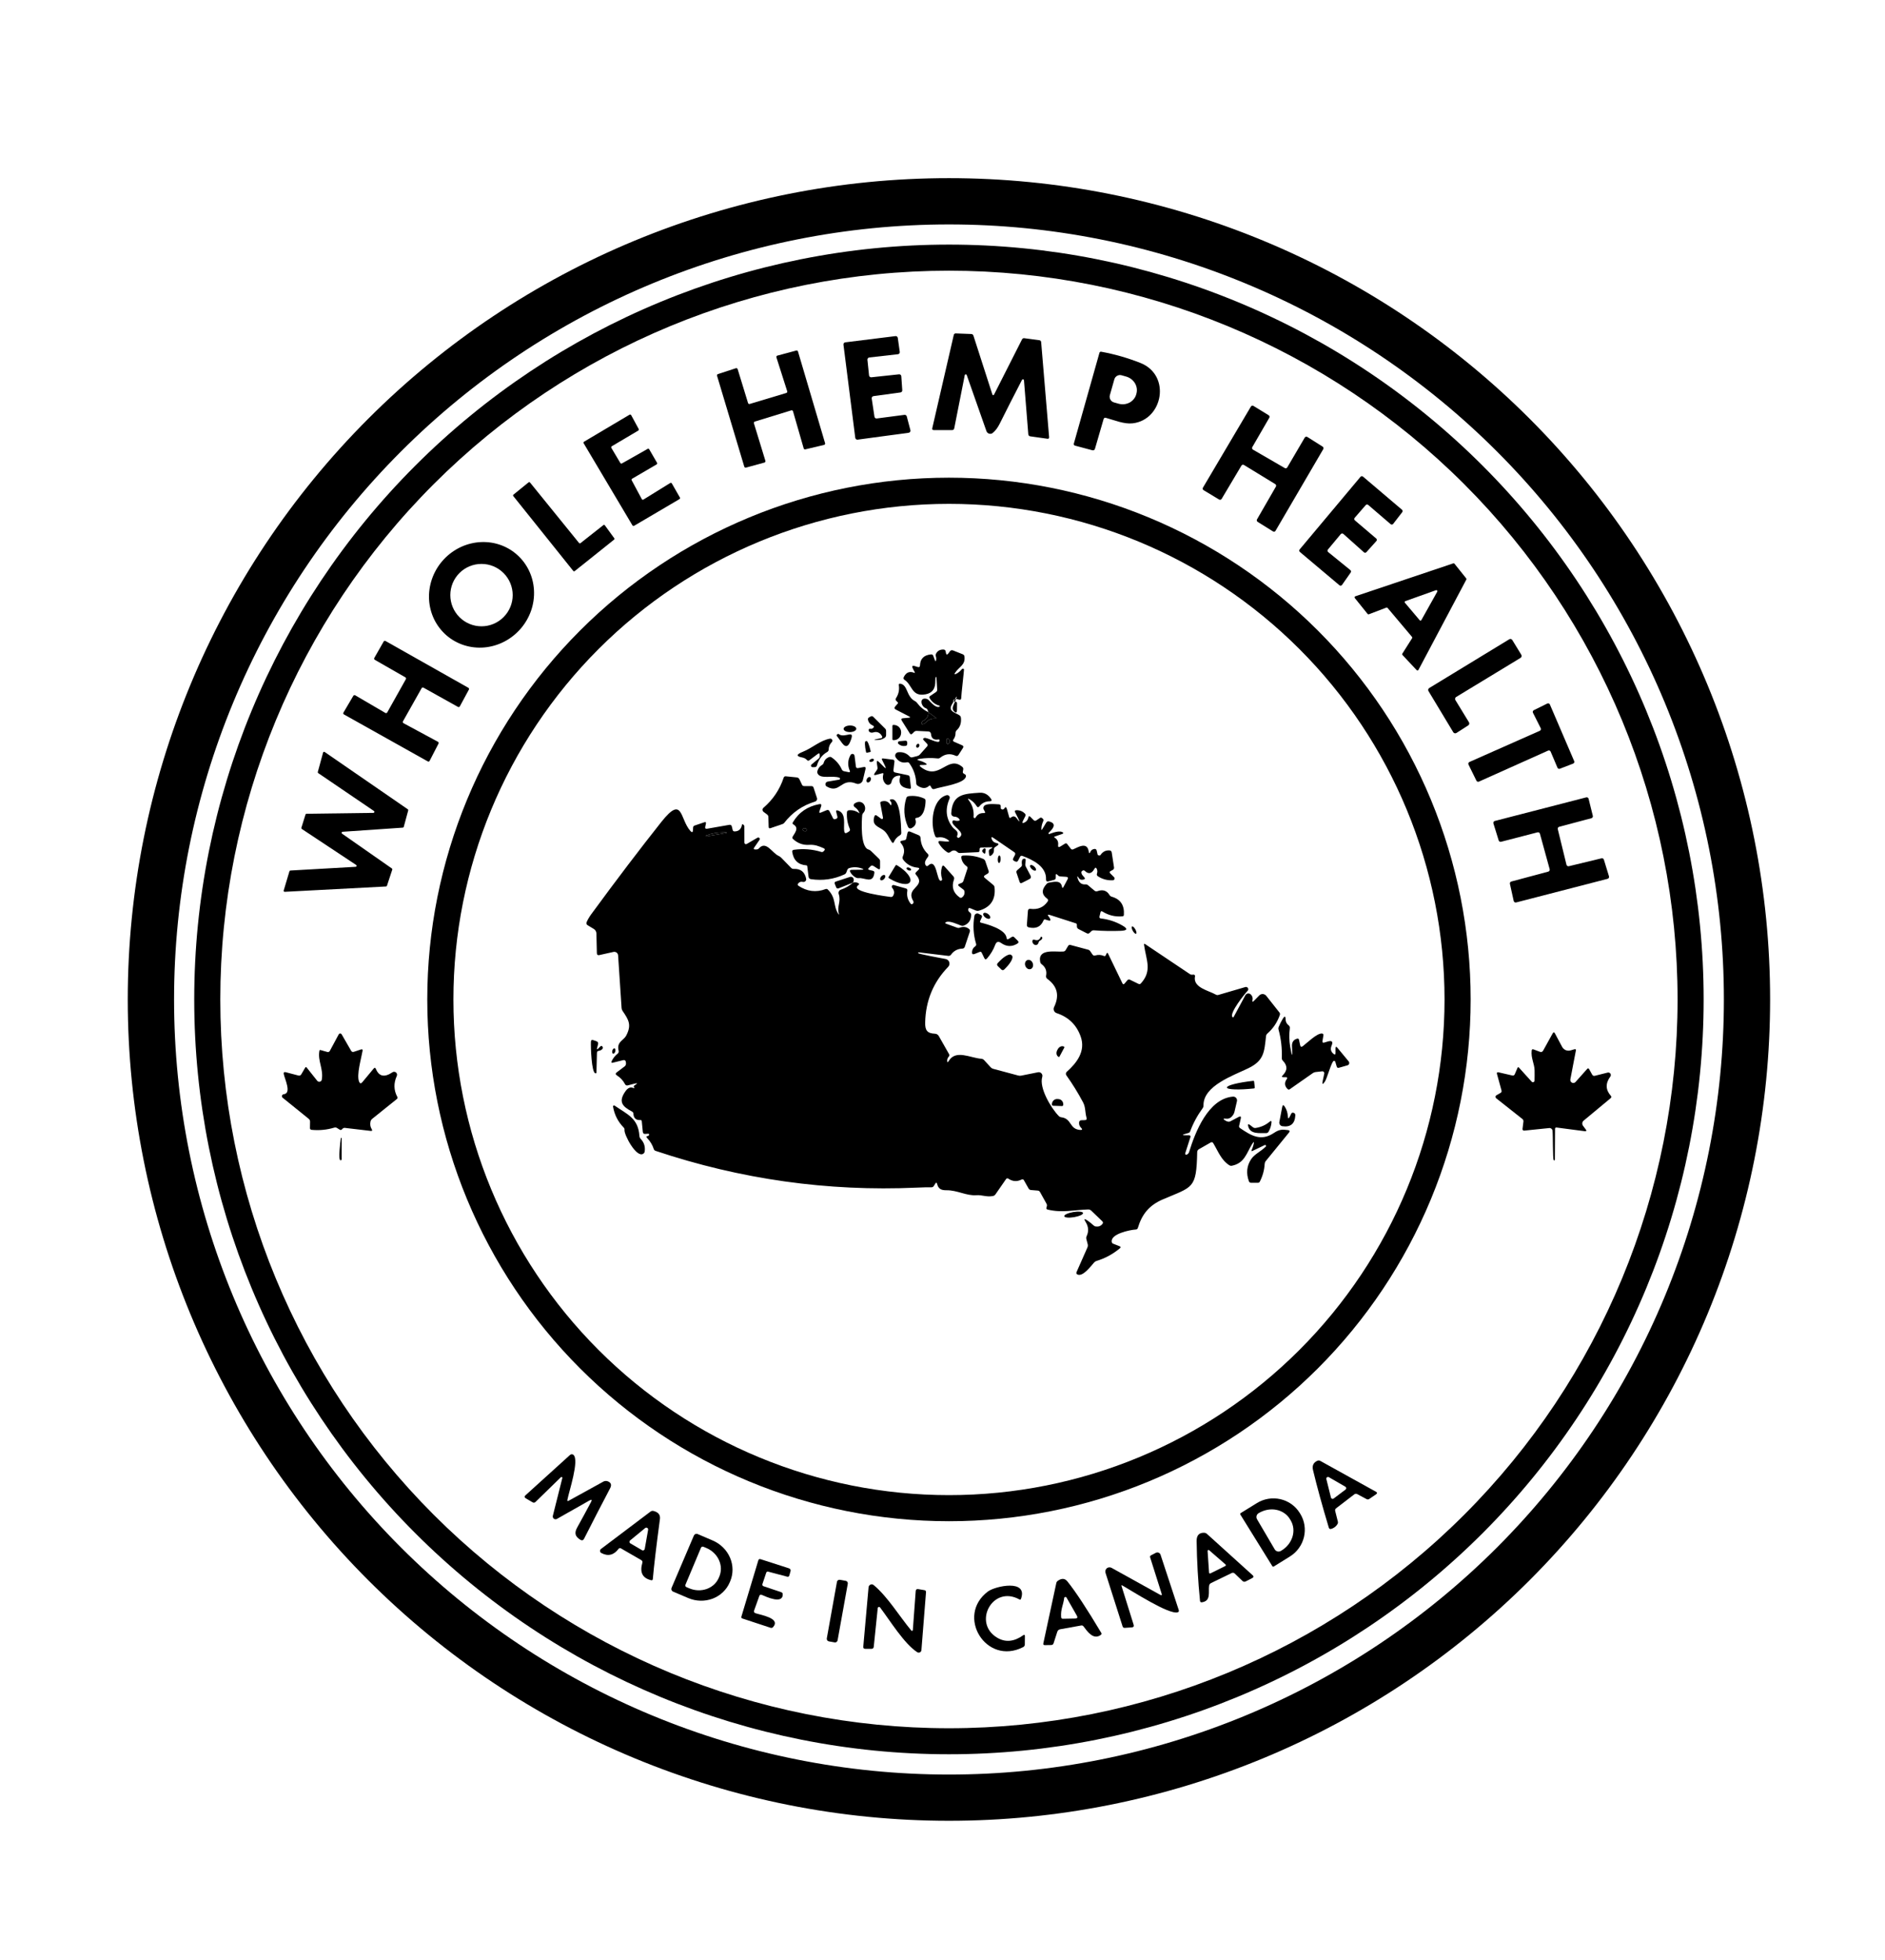
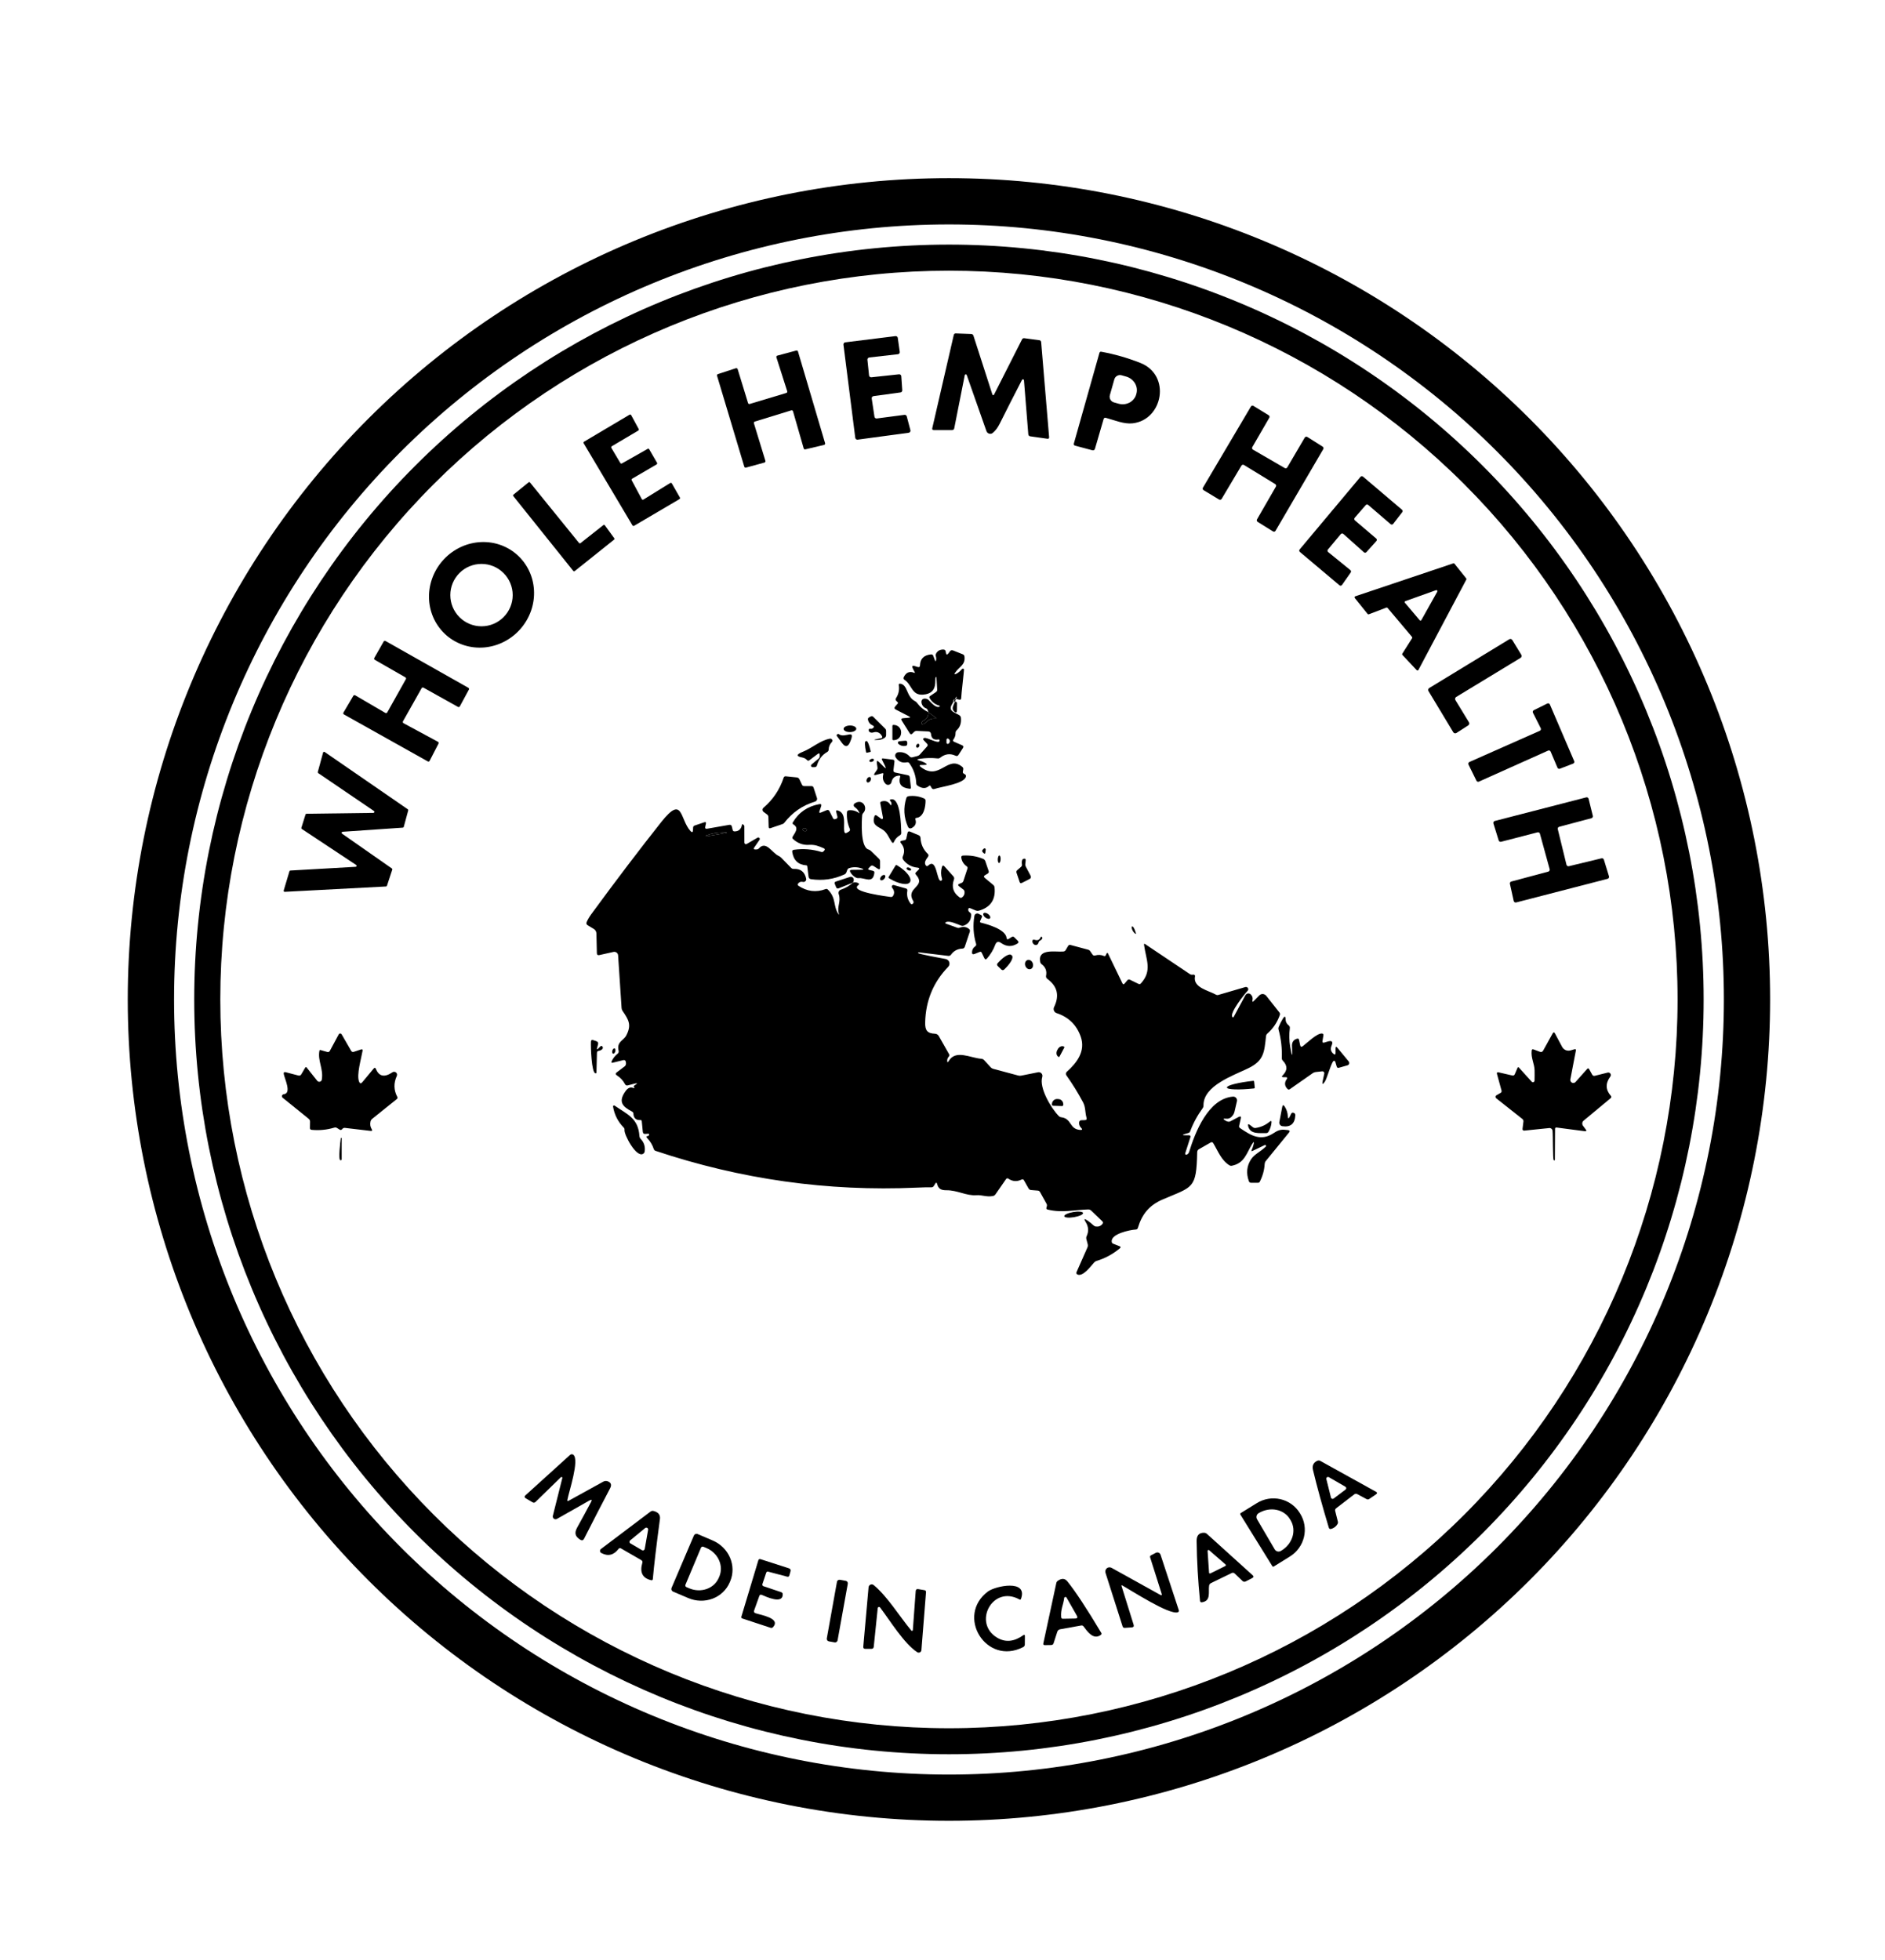
<svg xmlns="http://www.w3.org/2000/svg" width="76" height="79" viewBox="0 0 76 79" fill="none">
  <path d="M71.368 40.289C71.368 44.637 70.512 48.943 68.848 52.959C67.184 56.976 64.745 60.626 61.671 63.701C58.596 66.775 54.947 69.214 50.93 70.878C46.913 72.541 42.607 73.398 38.26 73.398C29.479 73.398 21.057 69.91 14.848 63.701C8.639 57.492 5.151 49.07 5.151 40.289C5.151 31.508 8.639 23.087 14.848 16.878C21.057 10.669 29.479 7.181 38.26 7.181C42.607 7.181 46.913 8.037 50.93 9.701C54.947 11.365 58.596 13.803 61.671 16.878C64.745 19.952 67.184 23.602 68.848 27.619C70.512 31.636 71.368 35.941 71.368 40.289ZM69.504 40.291C69.504 36.188 68.696 32.125 67.126 28.334C65.555 24.544 63.254 21.099 60.353 18.198C57.452 15.297 54.008 12.996 50.217 11.426C46.426 9.855 42.364 9.047 38.261 9.047C29.974 9.047 22.028 12.339 16.169 18.198C10.309 24.058 7.018 32.004 7.018 40.291C7.018 48.577 10.309 56.523 16.169 62.383C22.028 68.242 29.974 71.534 38.261 71.534C42.364 71.534 46.426 70.726 50.217 69.155C54.008 67.585 57.452 65.284 60.353 62.383C63.254 59.482 65.555 56.037 67.126 52.247C68.696 48.456 69.504 44.393 69.504 40.291Z" fill="black" />
  <path d="M68.688 40.288C68.688 44.284 67.901 48.241 66.372 51.932C64.843 55.624 62.601 58.979 59.776 61.804C56.95 64.63 53.596 66.871 49.904 68.4C46.212 69.929 42.255 70.716 38.26 70.716C30.189 70.716 22.45 67.511 16.743 61.804C11.037 56.098 7.831 48.358 7.831 40.288C7.831 32.218 11.037 24.478 16.743 18.772C22.45 13.066 30.189 9.86 38.26 9.86C42.255 9.86 46.212 10.647 49.904 12.176C53.596 13.705 56.95 15.946 59.776 18.772C62.601 21.597 64.843 24.952 66.372 28.644C67.901 32.335 68.688 36.292 68.688 40.288ZM67.637 40.289C67.637 32.498 64.542 25.025 59.033 19.516C53.523 14.007 46.051 10.912 38.26 10.912C30.468 10.912 22.996 14.007 17.486 19.516C11.977 25.025 8.882 32.498 8.882 40.289C8.882 48.081 11.977 55.553 17.486 61.062C22.996 66.572 30.468 69.667 38.26 69.667C46.051 69.667 53.523 66.572 59.033 61.062C64.542 55.553 67.637 48.081 67.637 40.289Z" fill="black" />
  <path d="M40.012 15.905C40.014 15.911 40.018 15.917 40.023 15.921C40.029 15.926 40.035 15.928 40.042 15.929C40.049 15.93 40.056 15.928 40.062 15.925C40.068 15.922 40.073 15.917 40.076 15.911L41.205 13.684C41.225 13.645 41.257 13.629 41.3 13.634L41.899 13.713C41.948 13.719 41.974 13.747 41.978 13.796L42.298 17.618C42.302 17.671 42.278 17.694 42.225 17.686L41.543 17.59C41.491 17.583 41.463 17.553 41.459 17.502L41.285 15.33C41.284 15.32 41.281 15.312 41.274 15.305C41.268 15.298 41.26 15.293 41.251 15.291C41.242 15.29 41.233 15.291 41.224 15.295C41.216 15.299 41.209 15.306 41.205 15.314C40.9 15.902 40.601 16.49 40.307 17.079C40.226 17.242 40.132 17.367 40.025 17.453C40.005 17.469 39.981 17.48 39.956 17.485C39.931 17.49 39.905 17.489 39.88 17.481C39.855 17.474 39.833 17.461 39.814 17.444C39.795 17.426 39.781 17.404 39.772 17.38L38.977 15.119C38.974 15.11 38.969 15.103 38.961 15.097C38.953 15.092 38.944 15.089 38.935 15.09C38.926 15.091 38.917 15.094 38.91 15.1C38.903 15.107 38.898 15.115 38.897 15.124L38.474 17.263C38.464 17.313 38.434 17.338 38.382 17.338H37.651C37.597 17.338 37.576 17.312 37.588 17.259L38.454 13.504C38.465 13.46 38.493 13.439 38.538 13.441L39.156 13.464C39.203 13.466 39.234 13.489 39.248 13.533L40.012 15.905Z" fill="black" />
  <path d="M35.35 16.869L36.467 16.723C36.487 16.72 36.508 16.725 36.525 16.737C36.542 16.748 36.554 16.765 36.559 16.785L36.706 17.341C36.709 17.352 36.71 17.365 36.708 17.376C36.706 17.388 36.701 17.399 36.695 17.409C36.688 17.419 36.679 17.427 36.669 17.434C36.659 17.44 36.648 17.444 36.636 17.445L34.578 17.723C34.567 17.724 34.556 17.724 34.545 17.721C34.534 17.718 34.524 17.713 34.516 17.706C34.507 17.699 34.499 17.691 34.494 17.681C34.488 17.672 34.485 17.661 34.483 17.65L34.007 13.895C34.005 13.884 34.006 13.872 34.009 13.862C34.011 13.851 34.017 13.841 34.023 13.832C34.03 13.823 34.038 13.816 34.048 13.81C34.058 13.805 34.069 13.801 34.08 13.8L36.103 13.549C36.125 13.546 36.147 13.553 36.165 13.566C36.182 13.579 36.194 13.599 36.197 13.621L36.277 14.184C36.279 14.195 36.278 14.207 36.275 14.217C36.272 14.228 36.267 14.238 36.26 14.247C36.253 14.256 36.245 14.263 36.235 14.269C36.225 14.274 36.214 14.278 36.203 14.279L35.048 14.41C35.026 14.413 35.005 14.424 34.991 14.441C34.977 14.458 34.971 14.481 34.973 14.503L35.039 15.135C35.041 15.157 35.053 15.177 35.07 15.191C35.087 15.205 35.109 15.212 35.132 15.209L36.247 15.089C36.258 15.088 36.269 15.089 36.28 15.092C36.291 15.095 36.301 15.101 36.309 15.108C36.318 15.115 36.325 15.124 36.33 15.134C36.335 15.144 36.338 15.155 36.339 15.167L36.378 15.731C36.379 15.752 36.373 15.773 36.359 15.79C36.346 15.806 36.326 15.817 36.305 15.82L35.218 15.968C35.207 15.97 35.196 15.973 35.187 15.979C35.177 15.985 35.169 15.992 35.162 16.001C35.155 16.01 35.15 16.02 35.148 16.031C35.145 16.042 35.144 16.053 35.146 16.064L35.257 16.799C35.26 16.82 35.272 16.84 35.289 16.853C35.307 16.866 35.329 16.872 35.35 16.869Z" fill="black" />
  <path d="M31.904 16.542L30.433 16.994C30.419 16.999 30.407 17.008 30.4 17.021C30.393 17.034 30.392 17.049 30.396 17.062L30.86 18.578C30.861 18.585 30.862 18.592 30.861 18.599C30.861 18.606 30.858 18.613 30.855 18.62C30.851 18.626 30.847 18.631 30.841 18.636C30.835 18.64 30.829 18.644 30.822 18.646L30.076 18.85C30.063 18.854 30.048 18.852 30.035 18.845C30.023 18.839 30.014 18.827 30.009 18.814L28.91 15.148C28.906 15.135 28.907 15.12 28.914 15.107C28.92 15.094 28.932 15.085 28.945 15.08L29.671 14.843C29.678 14.841 29.686 14.84 29.693 14.841C29.7 14.841 29.707 14.843 29.714 14.847C29.72 14.85 29.726 14.855 29.73 14.861C29.735 14.866 29.739 14.873 29.741 14.88L30.16 16.248C30.165 16.262 30.174 16.273 30.187 16.28C30.2 16.287 30.215 16.288 30.228 16.284L31.702 15.841C31.709 15.839 31.716 15.836 31.721 15.831C31.727 15.827 31.732 15.821 31.735 15.815C31.738 15.808 31.741 15.801 31.741 15.794C31.742 15.787 31.741 15.779 31.739 15.772L31.303 14.404C31.301 14.397 31.3 14.389 31.301 14.382C31.302 14.375 31.304 14.368 31.308 14.361C31.311 14.355 31.317 14.349 31.322 14.344C31.328 14.34 31.335 14.337 31.342 14.335L32.107 14.13C32.121 14.127 32.135 14.129 32.148 14.136C32.16 14.143 32.169 14.155 32.173 14.168L33.266 17.865C33.268 17.872 33.269 17.88 33.268 17.887C33.267 17.895 33.265 17.902 33.261 17.908C33.257 17.915 33.252 17.921 33.246 17.925C33.24 17.93 33.233 17.933 33.226 17.934L32.47 18.114C32.456 18.118 32.441 18.116 32.429 18.109C32.417 18.102 32.408 18.09 32.404 18.077L31.973 16.58C31.971 16.573 31.968 16.566 31.963 16.56C31.959 16.554 31.953 16.55 31.947 16.546C31.94 16.543 31.933 16.54 31.926 16.54C31.919 16.539 31.911 16.54 31.904 16.542Z" fill="black" />
  <path d="M44.328 14.222C44.332 14.207 44.341 14.194 44.354 14.186C44.367 14.178 44.382 14.175 44.397 14.178C44.929 14.274 45.454 14.424 45.973 14.628C47.23 15.122 46.889 16.929 45.663 17.065C45.317 17.103 44.942 16.94 44.588 16.844C44.54 16.831 44.509 16.848 44.495 16.895L44.148 18.088C44.131 18.143 44.095 18.164 44.039 18.15L43.35 17.967C43.301 17.954 43.284 17.924 43.297 17.876L44.328 14.222ZM44.928 15.292L44.748 15.928C44.731 15.988 44.739 16.053 44.769 16.108C44.8 16.163 44.851 16.204 44.911 16.221L45.096 16.273C45.17 16.294 45.247 16.301 45.323 16.294C45.399 16.286 45.473 16.264 45.539 16.23C45.605 16.195 45.664 16.147 45.71 16.09C45.757 16.033 45.791 15.968 45.811 15.898L45.817 15.874C45.837 15.804 45.842 15.73 45.833 15.658C45.823 15.585 45.798 15.514 45.76 15.45C45.721 15.385 45.671 15.328 45.61 15.282C45.549 15.236 45.48 15.201 45.406 15.18L45.221 15.128C45.191 15.119 45.16 15.117 45.129 15.12C45.098 15.124 45.068 15.134 45.041 15.149C45.014 15.164 44.99 15.185 44.97 15.209C44.951 15.234 44.937 15.262 44.928 15.292Z" fill="black" />
  <path d="M50.517 18.125L51.8 18.868C51.817 18.878 51.837 18.881 51.856 18.876C51.875 18.871 51.891 18.858 51.901 18.841L52.605 17.64C52.61 17.631 52.617 17.624 52.625 17.618C52.633 17.612 52.642 17.608 52.652 17.605C52.661 17.603 52.671 17.603 52.681 17.604C52.691 17.606 52.7 17.609 52.709 17.614L53.328 18.005C53.344 18.015 53.355 18.031 53.36 18.05C53.364 18.068 53.362 18.088 53.352 18.105L51.428 21.396C51.423 21.405 51.416 21.413 51.409 21.419C51.401 21.424 51.392 21.429 51.382 21.431C51.372 21.433 51.362 21.434 51.352 21.432C51.343 21.431 51.333 21.427 51.325 21.422L50.706 21.037C50.69 21.026 50.678 21.01 50.673 20.992C50.668 20.973 50.671 20.953 50.68 20.937L51.442 19.616C51.451 19.599 51.454 19.579 51.45 19.561C51.445 19.542 51.433 19.525 51.416 19.515L50.155 18.744C50.147 18.739 50.137 18.735 50.127 18.734C50.118 18.732 50.108 18.733 50.098 18.735C50.088 18.738 50.079 18.742 50.071 18.748C50.063 18.754 50.057 18.761 50.052 18.77L49.255 20.11C49.25 20.118 49.244 20.126 49.236 20.132C49.228 20.138 49.219 20.142 49.21 20.145C49.2 20.147 49.19 20.148 49.181 20.146C49.171 20.145 49.161 20.142 49.153 20.137L48.526 19.76C48.509 19.75 48.497 19.733 48.492 19.714C48.487 19.695 48.49 19.675 48.5 19.659L50.434 16.389C50.438 16.38 50.445 16.373 50.453 16.367C50.461 16.361 50.47 16.357 50.48 16.354C50.489 16.352 50.499 16.351 50.509 16.353C50.519 16.354 50.528 16.358 50.537 16.363L51.151 16.739C51.168 16.749 51.18 16.765 51.184 16.784C51.189 16.803 51.186 16.823 51.176 16.84L50.491 18.023C50.486 18.032 50.482 18.041 50.481 18.051C50.48 18.06 50.48 18.07 50.483 18.08C50.485 18.089 50.489 18.098 50.495 18.106C50.501 18.114 50.509 18.12 50.517 18.125Z" fill="black" />
  <path d="M25.469 19.361L25.876 20.12C25.879 20.125 25.883 20.131 25.888 20.134C25.893 20.139 25.899 20.142 25.905 20.143C25.912 20.145 25.918 20.145 25.925 20.145C25.931 20.143 25.937 20.141 25.943 20.138L27.022 19.47C27.027 19.467 27.033 19.465 27.039 19.464C27.046 19.463 27.052 19.463 27.058 19.465C27.064 19.466 27.07 19.469 27.075 19.473C27.08 19.477 27.084 19.482 27.087 19.487L27.412 20.055C27.418 20.066 27.42 20.079 27.417 20.091C27.413 20.103 27.406 20.113 27.395 20.12L25.565 21.196C25.554 21.202 25.541 21.204 25.529 21.201C25.517 21.198 25.507 21.191 25.5 21.18L23.533 17.87C23.529 17.864 23.527 17.858 23.526 17.852C23.526 17.846 23.526 17.84 23.527 17.834C23.529 17.827 23.532 17.822 23.536 17.817C23.539 17.812 23.544 17.807 23.55 17.804L25.382 16.717C25.388 16.714 25.394 16.712 25.4 16.711C25.407 16.71 25.413 16.711 25.419 16.712C25.425 16.714 25.431 16.717 25.436 16.721C25.441 16.725 25.445 16.73 25.448 16.735L25.751 17.294C25.757 17.304 25.758 17.317 25.755 17.328C25.752 17.34 25.744 17.35 25.734 17.357L24.666 17.989C24.661 17.992 24.656 17.996 24.652 18.002C24.648 18.006 24.645 18.012 24.644 18.018C24.642 18.024 24.642 18.031 24.643 18.037C24.644 18.043 24.646 18.049 24.649 18.055L25.011 18.664C25.018 18.675 25.028 18.683 25.04 18.686C25.052 18.689 25.065 18.687 25.076 18.681L26.112 18.094C26.123 18.088 26.136 18.086 26.148 18.09C26.16 18.093 26.17 18.101 26.176 18.112L26.49 18.655C26.493 18.661 26.496 18.667 26.497 18.673C26.497 18.679 26.497 18.686 26.495 18.692C26.494 18.698 26.491 18.704 26.487 18.709C26.483 18.714 26.479 18.718 26.473 18.721L25.486 19.298C25.475 19.304 25.468 19.314 25.465 19.326C25.461 19.338 25.463 19.35 25.469 19.361Z" fill="black" />
  <path d="M54.626 20.976L55.486 21.708C55.493 21.714 55.499 21.721 55.504 21.73C55.508 21.738 55.51 21.748 55.511 21.757C55.512 21.767 55.511 21.776 55.508 21.785C55.505 21.794 55.5 21.803 55.493 21.81L55.092 22.257C55.079 22.272 55.062 22.28 55.043 22.281C55.024 22.282 55.005 22.276 54.991 22.264L54.162 21.523C54.155 21.516 54.146 21.511 54.137 21.508C54.128 21.505 54.118 21.504 54.108 21.505C54.099 21.505 54.089 21.508 54.081 21.512C54.072 21.517 54.065 21.523 54.058 21.53L53.539 22.152C53.533 22.159 53.528 22.167 53.525 22.177C53.523 22.186 53.522 22.195 53.523 22.205C53.523 22.214 53.526 22.224 53.531 22.232C53.535 22.24 53.541 22.248 53.549 22.254L54.444 22.981C54.458 22.992 54.468 23.009 54.471 23.027C54.473 23.045 54.469 23.063 54.459 23.078L54.108 23.579C54.102 23.587 54.095 23.594 54.087 23.599C54.078 23.604 54.069 23.608 54.059 23.609C54.049 23.61 54.039 23.609 54.03 23.607C54.02 23.604 54.011 23.599 54.004 23.593L52.408 22.249C52.394 22.237 52.385 22.219 52.383 22.2C52.382 22.181 52.387 22.163 52.4 22.148L54.852 19.222C54.865 19.207 54.882 19.198 54.901 19.196C54.92 19.195 54.939 19.2 54.953 19.212L56.526 20.548C56.54 20.56 56.549 20.577 56.551 20.596C56.553 20.614 56.547 20.633 56.535 20.647L56.171 21.118C56.165 21.126 56.157 21.132 56.149 21.137C56.14 21.142 56.131 21.145 56.121 21.146C56.112 21.147 56.102 21.146 56.093 21.143C56.083 21.14 56.075 21.135 56.067 21.129L55.164 20.354C55.149 20.342 55.131 20.336 55.112 20.337C55.093 20.338 55.075 20.347 55.063 20.362L54.619 20.873C54.613 20.881 54.608 20.889 54.605 20.898C54.602 20.907 54.6 20.917 54.601 20.926C54.602 20.936 54.604 20.945 54.609 20.953C54.613 20.962 54.619 20.97 54.626 20.976Z" fill="black" />
-   <path d="M59.294 40.289C59.294 43.051 58.75 45.786 57.693 48.338C56.636 50.89 55.086 53.209 53.133 55.162C51.18 57.115 48.861 58.664 46.31 59.721C43.758 60.778 41.023 61.322 38.261 61.322C32.682 61.322 27.332 59.106 23.388 55.162C19.444 51.218 17.227 45.868 17.227 40.289C17.227 34.711 19.444 29.361 23.388 25.417C27.332 21.472 32.682 19.256 38.261 19.256C41.023 19.256 43.758 19.8 46.31 20.857C48.861 21.914 51.18 23.464 53.133 25.417C55.086 27.37 56.636 29.688 57.693 32.24C58.75 34.792 59.294 37.527 59.294 40.289ZM58.241 40.291C58.241 34.992 56.136 29.91 52.389 26.163C48.642 22.416 43.56 20.311 38.261 20.311C32.962 20.311 27.88 22.416 24.133 26.163C20.386 29.91 18.281 34.992 18.281 40.291C18.281 45.59 20.386 50.672 24.133 54.419C27.88 58.166 32.962 60.27 38.261 60.27C43.56 60.27 48.642 58.166 52.389 54.419C56.136 50.672 58.241 45.59 58.241 40.291Z" fill="black" />
  <path d="M23.404 21.895L24.326 21.168C24.33 21.164 24.335 21.162 24.341 21.16C24.346 21.159 24.352 21.158 24.357 21.159C24.363 21.16 24.368 21.161 24.373 21.164C24.378 21.167 24.382 21.171 24.386 21.175L24.766 21.697C24.772 21.705 24.775 21.716 24.773 21.726C24.772 21.737 24.767 21.746 24.759 21.753L23.172 23.021C23.168 23.025 23.163 23.027 23.158 23.029C23.152 23.03 23.147 23.031 23.142 23.03C23.136 23.03 23.131 23.028 23.126 23.026C23.121 23.023 23.117 23.019 23.113 23.015L20.695 19.997C20.688 19.988 20.685 19.978 20.686 19.967C20.687 19.956 20.693 19.947 20.701 19.94L21.311 19.444C21.32 19.437 21.331 19.434 21.341 19.435C21.352 19.436 21.362 19.441 21.369 19.45L23.347 21.889C23.354 21.897 23.364 21.902 23.374 21.904C23.385 21.905 23.396 21.902 23.404 21.895Z" fill="black" />
  <path d="M18 25.611C17.793 25.431 17.625 25.211 17.504 24.964C17.384 24.716 17.314 24.445 17.299 24.166C17.284 23.888 17.324 23.607 17.416 23.341C17.508 23.074 17.651 22.826 17.837 22.612C18.212 22.179 18.738 21.908 19.299 21.858C19.86 21.808 20.41 21.983 20.828 22.346C21.035 22.525 21.204 22.745 21.324 22.993C21.445 23.241 21.514 23.512 21.529 23.79C21.545 24.069 21.505 24.349 21.413 24.616C21.32 24.883 21.177 25.13 20.991 25.345C20.616 25.777 20.091 26.049 19.53 26.099C18.969 26.149 18.419 25.973 18 25.611ZM20.671 23.989C20.671 23.656 20.538 23.336 20.302 23.1C20.066 22.864 19.747 22.732 19.413 22.732C19.08 22.732 18.76 22.864 18.524 23.1C18.288 23.336 18.156 23.656 18.156 23.989C18.156 24.323 18.288 24.642 18.524 24.878C18.76 25.114 19.08 25.247 19.413 25.247C19.747 25.247 20.066 25.114 20.302 24.878C20.538 24.642 20.671 24.323 20.671 23.989Z" fill="black" />
  <path d="M55.896 24.493L55.188 24.763C55.18 24.766 55.171 24.766 55.162 24.764C55.153 24.761 55.146 24.756 55.14 24.749L54.622 24.106C54.618 24.1 54.615 24.094 54.614 24.087C54.612 24.08 54.613 24.073 54.615 24.067C54.617 24.06 54.62 24.054 54.625 24.049C54.63 24.044 54.636 24.04 54.642 24.038L58.593 22.71C58.602 22.707 58.611 22.707 58.62 22.709C58.629 22.712 58.637 22.717 58.642 22.724L59.115 23.315C59.12 23.322 59.124 23.33 59.125 23.338C59.126 23.347 59.124 23.355 59.12 23.363L57.189 27.005C57.186 27.011 57.181 27.016 57.175 27.02C57.169 27.024 57.163 27.026 57.156 27.027C57.149 27.028 57.142 27.027 57.136 27.025C57.129 27.023 57.123 27.019 57.118 27.014L56.544 26.403C56.538 26.396 56.534 26.387 56.533 26.377C56.532 26.367 56.534 26.358 56.54 26.349L56.934 25.726C56.938 25.718 56.941 25.709 56.94 25.7C56.939 25.69 56.936 25.682 56.93 25.675L55.945 24.506C55.939 24.499 55.931 24.494 55.923 24.492C55.914 24.489 55.905 24.489 55.896 24.493ZM56.661 24.232C56.655 24.235 56.649 24.238 56.645 24.243C56.64 24.248 56.637 24.254 56.636 24.261C56.634 24.267 56.634 24.274 56.635 24.28C56.637 24.287 56.64 24.293 56.644 24.298L57.239 25.002C57.243 25.007 57.249 25.011 57.255 25.014C57.261 25.017 57.268 25.018 57.275 25.017C57.281 25.017 57.288 25.014 57.293 25.011C57.299 25.007 57.304 25.002 57.307 24.996L57.948 23.851C57.952 23.843 57.954 23.835 57.953 23.826C57.953 23.818 57.949 23.81 57.944 23.803C57.938 23.797 57.931 23.792 57.923 23.79C57.915 23.788 57.906 23.788 57.898 23.791L56.661 24.232Z" fill="black" />
  <path d="M58.68 28.221L59.226 29.116C59.238 29.136 59.242 29.161 59.237 29.184C59.231 29.207 59.218 29.227 59.198 29.24L58.721 29.547C58.711 29.553 58.699 29.558 58.687 29.56C58.675 29.562 58.663 29.562 58.651 29.559C58.639 29.556 58.628 29.551 58.618 29.544C58.608 29.537 58.6 29.528 58.593 29.517L57.595 27.86C57.582 27.839 57.578 27.814 57.584 27.791C57.59 27.767 57.605 27.747 57.625 27.735L60.849 25.771C60.87 25.758 60.895 25.754 60.918 25.76C60.941 25.766 60.962 25.78 60.974 25.801L61.337 26.395C61.349 26.415 61.353 26.44 61.347 26.463C61.342 26.487 61.327 26.507 61.306 26.52L58.71 28.096C58.689 28.108 58.675 28.129 58.669 28.152C58.663 28.176 58.667 28.201 58.68 28.221Z" fill="black" />
  <path d="M16.343 27.304L15.111 26.598C15.099 26.59 15.09 26.579 15.086 26.565C15.082 26.551 15.084 26.536 15.091 26.523L15.469 25.86C15.476 25.847 15.488 25.838 15.502 25.834C15.516 25.83 15.531 25.832 15.543 25.839L18.884 27.726C18.896 27.733 18.905 27.745 18.909 27.759C18.913 27.773 18.912 27.788 18.904 27.8L18.54 28.474C18.536 28.48 18.532 28.486 18.526 28.491C18.52 28.495 18.514 28.499 18.506 28.501C18.5 28.503 18.492 28.504 18.485 28.503C18.478 28.502 18.471 28.5 18.464 28.496L17.074 27.72C17.062 27.713 17.047 27.711 17.033 27.715C17.019 27.719 17.007 27.728 17 27.741L16.247 29.077C16.244 29.084 16.241 29.091 16.241 29.098C16.24 29.105 16.24 29.113 16.242 29.119C16.244 29.127 16.248 29.133 16.252 29.139C16.257 29.145 16.263 29.149 16.269 29.153L17.657 29.902C17.669 29.908 17.679 29.92 17.683 29.933C17.688 29.947 17.686 29.962 17.68 29.975L17.322 30.67C17.319 30.677 17.314 30.683 17.309 30.687C17.303 30.692 17.297 30.696 17.29 30.698C17.282 30.7 17.275 30.701 17.268 30.7C17.261 30.699 17.253 30.697 17.247 30.693L13.867 28.8C13.861 28.796 13.855 28.792 13.851 28.786C13.847 28.78 13.843 28.774 13.841 28.767C13.839 28.76 13.839 28.752 13.84 28.745C13.841 28.738 13.843 28.731 13.847 28.725L14.246 28.048C14.249 28.042 14.254 28.037 14.26 28.032C14.266 28.028 14.272 28.025 14.279 28.023C14.286 28.021 14.294 28.021 14.301 28.022C14.308 28.023 14.315 28.025 14.321 28.029L15.537 28.739C15.543 28.743 15.55 28.745 15.558 28.746C15.565 28.747 15.572 28.747 15.579 28.745C15.586 28.743 15.593 28.739 15.598 28.735C15.604 28.73 15.609 28.725 15.613 28.718L16.364 27.378C16.371 27.366 16.373 27.351 16.369 27.337C16.365 27.323 16.356 27.311 16.343 27.304Z" fill="black" />
  <path d="M37.429 28.709C37.433 28.869 37.367 28.983 37.23 29.052C37.196 29.069 37.172 29.096 37.161 29.133C37.141 29.197 37.171 29.211 37.252 29.176C37.281 29.163 37.306 29.145 37.327 29.121C37.43 29.005 37.564 28.954 37.727 28.969C37.768 28.972 37.772 28.962 37.739 28.937L37.429 28.709L37.403 28.63C37.39 28.589 37.364 28.562 37.324 28.548C37.131 28.479 37.054 28.112 37.344 28.168C37.382 28.175 37.414 28.192 37.441 28.22C37.52 28.304 37.729 28.541 37.857 28.494C37.91 28.474 37.91 28.456 37.855 28.44C37.691 28.39 37.566 28.29 37.48 28.14C37.461 28.107 37.467 28.081 37.498 28.059L37.735 27.899C37.772 27.874 37.789 27.839 37.786 27.794L37.755 27.299C37.754 27.286 37.748 27.283 37.738 27.29C37.65 27.344 37.877 27.955 37.215 28.002C36.75 28.036 36.771 27.594 36.462 27.4C36.446 27.39 36.435 27.375 36.43 27.357C36.425 27.34 36.426 27.321 36.434 27.304C36.528 27.105 36.671 27.044 36.862 27.122C36.887 27.131 36.894 27.125 36.882 27.101L36.805 26.949C36.756 26.852 36.783 26.819 36.886 26.852L36.998 26.887C37.059 26.906 37.091 26.883 37.093 26.82C37.103 26.553 37.251 26.407 37.537 26.38C37.582 26.376 37.613 26.395 37.628 26.438L37.687 26.595C37.716 26.675 37.735 26.673 37.745 26.588C37.751 26.542 37.747 26.5 37.734 26.463C37.72 26.423 37.723 26.384 37.742 26.347C37.798 26.238 37.895 26.183 38.031 26.183C38.089 26.183 38.122 26.212 38.13 26.269L38.134 26.301C38.148 26.401 38.185 26.411 38.245 26.33L38.298 26.257C38.331 26.212 38.375 26.2 38.428 26.221L38.814 26.374C38.857 26.391 38.881 26.422 38.886 26.468C38.925 26.804 38.682 26.87 38.522 27.1C38.463 27.186 38.479 27.204 38.571 27.153C38.649 27.11 38.717 27.052 38.774 26.982C38.8 26.949 38.831 26.945 38.865 26.971C38.878 26.98 38.755 28.013 38.754 28.14C38.754 28.194 38.727 28.215 38.674 28.203L38.543 28.174C38.517 28.168 38.496 28.174 38.477 28.192L38.453 28.218C38.419 28.252 38.425 28.271 38.473 28.277L38.526 28.284C38.567 28.29 38.587 28.314 38.586 28.355L38.583 28.622C38.581 28.736 38.541 28.752 38.461 28.67C38.404 28.611 38.396 28.533 38.438 28.438C38.641 27.967 38.618 27.96 38.369 28.415C38.223 28.68 38.528 28.727 38.681 28.833C38.718 28.858 38.739 28.892 38.743 28.936C38.764 29.147 38.707 29.313 38.574 29.435C38.541 29.465 38.525 29.502 38.526 29.548C38.527 29.643 38.5 29.729 38.443 29.806C38.411 29.848 38.419 29.879 38.467 29.901L38.789 30.042C38.845 30.066 38.856 30.103 38.824 30.153L38.644 30.432C38.615 30.476 38.577 30.487 38.529 30.465C38.309 30.363 38.103 30.389 37.909 30.543C37.877 30.568 37.842 30.578 37.802 30.573C37.565 30.547 37.327 30.552 37.086 30.588C36.959 30.606 36.957 30.632 37.081 30.665C37.148 30.682 37.212 30.707 37.273 30.738C37.397 30.804 37.389 30.837 37.249 30.837H37.156C37.064 30.837 37.055 30.865 37.128 30.921C37.886 31.503 38.201 30.411 38.8 30.916C38.831 30.942 38.843 30.975 38.836 31.014L38.82 31.109C38.814 31.142 38.826 31.166 38.854 31.183L38.904 31.213C38.939 31.234 38.952 31.264 38.944 31.303C38.884 31.596 37.966 31.706 37.676 31.804C37.626 31.821 37.588 31.807 37.561 31.762L37.515 31.684C37.5 31.659 37.481 31.657 37.459 31.677C37.335 31.797 37.18 31.795 36.995 31.671C36.961 31.649 36.944 31.618 36.942 31.578C36.93 31.28 36.837 31.01 36.664 30.768C36.639 30.733 36.607 30.72 36.565 30.729C36.379 30.768 36.229 30.703 36.115 30.534C36.102 30.515 36.094 30.492 36.093 30.469C36.091 30.446 36.095 30.422 36.105 30.401C36.115 30.38 36.131 30.362 36.15 30.348C36.169 30.334 36.192 30.326 36.215 30.324C36.398 30.304 36.553 30.362 36.678 30.496C36.708 30.528 36.743 30.538 36.785 30.528L36.986 30.477C37.027 30.466 37.062 30.445 37.089 30.414L37.378 30.09C37.411 30.053 37.41 30.016 37.375 29.98L37.241 29.838C37.204 29.8 37.21 29.771 37.26 29.75C37.37 29.703 37.875 30.031 37.883 29.851C37.885 29.817 37.869 29.802 37.836 29.808C37.651 29.839 37.552 29.768 37.538 29.595C37.532 29.525 37.493 29.488 37.421 29.485L36.962 29.463C36.92 29.461 36.884 29.475 36.855 29.504L36.785 29.573C36.745 29.614 36.71 29.61 36.68 29.561L36.36 29.052C36.322 28.992 36.338 28.96 36.408 28.953L36.637 28.933C36.707 28.927 36.711 28.908 36.649 28.877L36.117 28.603C36.057 28.571 36.049 28.53 36.093 28.479L36.194 28.363C36.211 28.345 36.21 28.326 36.192 28.309L36.139 28.254C36.104 28.221 36.1 28.184 36.126 28.143C36.23 27.984 36.268 27.809 36.239 27.619C36.233 27.574 36.252 27.554 36.298 27.561C36.605 27.602 36.538 28.084 36.886 28.26C36.923 28.279 36.953 28.305 36.977 28.338C37.095 28.498 37.245 28.622 37.429 28.709ZM38.239 29.98C38.313 29.926 38.316 29.831 38.235 29.778C38.228 29.773 38.219 29.77 38.211 29.77C38.202 29.769 38.193 29.771 38.186 29.775C38.178 29.779 38.172 29.785 38.167 29.793C38.163 29.8 38.161 29.809 38.161 29.818V29.941C38.161 29.95 38.163 29.959 38.168 29.966C38.173 29.974 38.18 29.98 38.188 29.984C38.196 29.988 38.205 29.99 38.214 29.989C38.223 29.988 38.231 29.985 38.239 29.98Z" fill="black" />
  <path d="M62.417 30.258L59.627 31.508C59.609 31.516 59.588 31.517 59.57 31.51C59.551 31.503 59.536 31.489 59.527 31.471L59.207 30.821C59.203 30.812 59.2 30.802 59.199 30.791C59.199 30.781 59.2 30.77 59.204 30.761C59.207 30.751 59.213 30.742 59.22 30.734C59.227 30.727 59.236 30.721 59.245 30.716L62.082 29.459C62.092 29.455 62.1 29.448 62.107 29.441C62.114 29.433 62.119 29.424 62.123 29.414C62.126 29.405 62.128 29.394 62.127 29.384C62.126 29.374 62.123 29.364 62.119 29.354L61.806 28.732C61.802 28.723 61.799 28.713 61.798 28.703C61.797 28.692 61.799 28.682 61.802 28.673C61.805 28.663 61.81 28.654 61.817 28.647C61.824 28.639 61.832 28.633 61.841 28.628L62.384 28.36C62.393 28.355 62.403 28.352 62.414 28.352C62.424 28.351 62.434 28.352 62.444 28.356C62.454 28.36 62.463 28.365 62.471 28.372C62.478 28.379 62.484 28.388 62.488 28.397L63.468 30.68C63.473 30.689 63.475 30.7 63.475 30.71C63.475 30.72 63.473 30.73 63.469 30.74C63.465 30.75 63.459 30.758 63.452 30.765C63.444 30.773 63.436 30.778 63.426 30.782L62.892 30.988C62.873 30.995 62.853 30.995 62.834 30.987C62.816 30.979 62.801 30.965 62.794 30.946L62.519 30.298C62.515 30.289 62.509 30.28 62.502 30.273C62.494 30.266 62.486 30.26 62.476 30.256C62.467 30.253 62.456 30.251 62.446 30.251C62.436 30.251 62.426 30.254 62.417 30.258Z" fill="black" />
  <path d="M37.429 28.709L37.739 28.937C37.772 28.962 37.768 28.972 37.727 28.969C37.564 28.954 37.431 29.005 37.327 29.121C37.306 29.145 37.281 29.163 37.253 29.176C37.172 29.211 37.141 29.197 37.161 29.133C37.173 29.096 37.196 29.069 37.231 29.052C37.367 28.983 37.433 28.869 37.429 28.709Z" fill="black" />
  <path d="M35.175 29.238C35.081 29.197 35.021 29.125 34.997 29.023C34.984 28.974 35.001 28.938 35.045 28.914L35.108 28.88C35.145 28.861 35.178 28.866 35.208 28.895L35.685 29.368C35.712 29.395 35.726 29.428 35.726 29.466V29.629C35.726 29.68 35.706 29.718 35.664 29.745C35.586 29.795 35.505 29.823 35.419 29.828C35.194 29.839 35.196 29.822 35.423 29.778L35.515 29.759C35.573 29.748 35.587 29.717 35.556 29.666C35.471 29.525 35.354 29.478 35.206 29.526C35.165 29.539 35.125 29.537 35.085 29.521C35.047 29.505 35.027 29.478 35.025 29.44C35.021 29.389 35.045 29.368 35.095 29.378C35.129 29.385 35.16 29.378 35.189 29.357C35.254 29.309 35.249 29.269 35.175 29.238Z" fill="black" />
  <path d="M35.98 29.26C35.98 29.25 35.983 29.241 35.99 29.234C35.997 29.227 36.006 29.223 36.016 29.223H36.04C36.079 29.223 36.117 29.231 36.152 29.246C36.187 29.261 36.22 29.282 36.247 29.31C36.274 29.338 36.295 29.37 36.31 29.406C36.325 29.442 36.332 29.481 36.332 29.52V29.539C36.332 29.618 36.301 29.694 36.247 29.749C36.192 29.805 36.118 29.836 36.04 29.836H36.016C36.006 29.836 35.997 29.832 35.99 29.825C35.983 29.819 35.98 29.809 35.98 29.8V29.26Z" fill="black" />
  <path d="M34.27 29.511C34.411 29.51 34.525 29.449 34.524 29.376C34.523 29.302 34.408 29.244 34.267 29.246C34.126 29.248 34.012 29.309 34.013 29.382C34.014 29.455 34.129 29.513 34.27 29.511Z" fill="black" />
  <path d="M34.272 29.915C34.186 30.116 34.078 30.128 33.949 29.951L33.742 29.669C33.722 29.643 33.727 29.621 33.755 29.604L33.784 29.587C33.793 29.581 33.802 29.581 33.81 29.588C34.071 29.797 34.524 29.322 34.272 29.915Z" fill="black" />
  <path d="M32.967 30.395L32.632 30.647C32.597 30.674 32.564 30.671 32.535 30.637C32.488 30.585 32.425 30.551 32.347 30.536C32.092 30.489 32.1 30.412 32.371 30.304C32.752 30.153 33.06 29.849 33.463 29.776C33.48 29.773 33.498 29.775 33.513 29.783C33.529 29.79 33.542 29.803 33.55 29.818C33.558 29.834 33.561 29.851 33.559 29.869C33.556 29.886 33.548 29.902 33.536 29.915C33.455 29.999 33.413 30.1 33.41 30.216C33.409 30.259 33.39 30.291 33.352 30.313C33.146 30.431 33.009 30.611 32.939 30.854C32.925 30.901 32.894 30.924 32.845 30.924L32.76 30.925C32.747 30.925 32.735 30.921 32.725 30.914C32.714 30.907 32.706 30.896 32.702 30.885C32.697 30.873 32.697 30.86 32.7 30.848C32.703 30.836 32.71 30.825 32.72 30.817L33.006 30.578C33.036 30.553 33.051 30.52 33.051 30.48V30.437C33.051 30.367 33.023 30.353 32.967 30.395Z" fill="black" />
-   <path d="M38.235 29.778C38.317 29.831 38.313 29.926 38.239 29.979C38.232 29.985 38.223 29.988 38.214 29.989C38.205 29.99 38.196 29.988 38.188 29.984C38.18 29.98 38.173 29.974 38.168 29.966C38.164 29.958 38.161 29.95 38.161 29.941V29.818C38.161 29.809 38.163 29.8 38.168 29.793C38.172 29.785 38.178 29.779 38.186 29.775C38.194 29.771 38.202 29.769 38.211 29.769C38.22 29.77 38.228 29.773 38.235 29.778Z" fill="black" />
  <path d="M34.949 30.344C34.943 30.345 34.937 30.344 34.932 30.341C34.926 30.337 34.923 30.332 34.921 30.326L34.915 30.303C34.904 30.249 34.894 30.196 34.886 30.146C34.879 30.096 34.875 30.049 34.873 30.01C34.872 29.971 34.873 29.939 34.877 29.917C34.882 29.894 34.889 29.882 34.898 29.88L34.937 29.871C34.956 29.867 34.984 29.907 35.015 29.98C35.045 30.053 35.075 30.155 35.099 30.263L35.104 30.285C35.105 30.288 35.105 30.291 35.104 30.294C35.103 30.297 35.102 30.3 35.101 30.303C35.099 30.306 35.097 30.308 35.094 30.31C35.092 30.312 35.089 30.313 35.086 30.314L34.949 30.344Z" fill="black" />
  <path d="M36.224 29.988C36.215 29.98 36.209 29.969 36.206 29.957C36.203 29.945 36.203 29.933 36.207 29.921C36.211 29.91 36.218 29.899 36.228 29.892C36.238 29.884 36.249 29.88 36.262 29.879L36.496 29.859C36.551 29.855 36.578 29.88 36.578 29.935C36.578 29.952 36.578 29.97 36.578 29.988C36.578 30.034 36.555 30.061 36.508 30.068C36.397 30.086 36.303 30.059 36.224 29.988Z" fill="black" />
  <path d="M36.947 30.037C36.928 30.079 36.938 30.125 36.969 30.139C37 30.153 37.041 30.13 37.06 30.087C37.079 30.045 37.069 30 37.038 29.985C37.006 29.972 36.966 29.994 36.947 30.037Z" fill="black" />
  <path d="M14.359 34.867L12.166 33.415C12.159 33.41 12.154 33.403 12.151 33.394C12.148 33.386 12.148 33.377 12.151 33.369L12.318 32.832C12.321 32.824 12.326 32.817 12.333 32.811C12.34 32.806 12.349 32.803 12.357 32.803L15.055 32.768C15.063 32.768 15.072 32.765 15.079 32.76C15.086 32.754 15.091 32.747 15.094 32.739C15.096 32.73 15.096 32.721 15.093 32.713C15.09 32.705 15.085 32.697 15.078 32.693L12.83 31.165C12.823 31.16 12.818 31.153 12.815 31.145C12.812 31.137 12.811 31.128 12.813 31.12L13.026 30.337C13.028 30.33 13.031 30.324 13.036 30.319C13.04 30.314 13.046 30.311 13.052 30.308C13.059 30.306 13.066 30.305 13.072 30.306C13.079 30.307 13.085 30.31 13.091 30.314L16.442 32.623C16.449 32.628 16.455 32.635 16.458 32.643C16.461 32.651 16.461 32.66 16.459 32.668L16.279 33.332C16.277 33.34 16.272 33.348 16.266 33.353C16.259 33.359 16.251 33.362 16.243 33.363L13.812 33.53C13.803 33.531 13.795 33.534 13.788 33.54C13.782 33.545 13.777 33.552 13.774 33.561C13.772 33.569 13.773 33.578 13.776 33.586C13.779 33.594 13.784 33.601 13.791 33.606L15.8 35.009C15.807 35.014 15.813 35.021 15.816 35.03C15.818 35.038 15.819 35.047 15.816 35.055L15.601 35.707C15.598 35.715 15.593 35.722 15.587 35.727C15.58 35.732 15.572 35.735 15.564 35.735L11.479 35.95C11.473 35.951 11.466 35.949 11.46 35.947C11.455 35.944 11.45 35.94 11.445 35.935C11.441 35.93 11.439 35.924 11.437 35.917C11.436 35.911 11.436 35.904 11.438 35.898L11.67 35.121C11.673 35.113 11.678 35.106 11.684 35.1C11.691 35.095 11.699 35.092 11.708 35.092L14.338 34.942C14.347 34.942 14.355 34.938 14.362 34.933C14.368 34.928 14.373 34.92 14.376 34.912C14.378 34.904 14.377 34.895 14.374 34.887C14.371 34.879 14.366 34.872 14.359 34.867Z" fill="black" />
-   <path d="M33.845 31.352C33.569 31.245 33.098 31.416 32.971 31.193C32.95 31.157 32.946 31.12 32.956 31.081C32.987 30.972 33.049 30.89 33.143 30.836C33.177 30.816 33.2 30.788 33.21 30.751C33.243 30.637 33.316 30.56 33.428 30.518C33.463 30.505 33.495 30.509 33.525 30.529C33.709 30.654 33.847 30.815 33.938 31.013C33.957 31.055 33.989 31.08 34.035 31.09L34.212 31.126C34.266 31.138 34.282 31.118 34.261 31.068C34.168 30.85 34.178 30.639 34.292 30.436C34.301 30.419 34.315 30.407 34.332 30.399C34.348 30.391 34.367 30.389 34.385 30.392C34.403 30.395 34.419 30.405 34.432 30.418C34.444 30.432 34.452 30.449 34.454 30.467L34.508 30.895C34.515 30.95 34.545 30.972 34.599 30.962L34.819 30.921C34.886 30.908 34.911 30.934 34.896 31L34.79 31.444C34.783 31.472 34.77 31.499 34.752 31.522C34.734 31.546 34.711 31.564 34.685 31.578C34.659 31.591 34.63 31.599 34.6 31.601C34.571 31.602 34.541 31.597 34.514 31.586C33.905 31.34 33.873 32.014 33.333 31.706C33.314 31.695 33.299 31.679 33.289 31.659C33.28 31.639 33.277 31.617 33.281 31.595C33.285 31.573 33.295 31.553 33.311 31.538C33.327 31.522 33.347 31.512 33.368 31.508L33.837 31.429C33.845 31.428 33.853 31.423 33.859 31.417C33.865 31.411 33.869 31.403 33.87 31.394C33.87 31.385 33.869 31.377 33.864 31.369C33.86 31.362 33.853 31.356 33.845 31.352Z" fill="black" />
  <path d="M36.255 31.265C36.082 31.274 35.978 31.361 35.943 31.528C35.938 31.553 35.925 31.576 35.908 31.595C35.89 31.613 35.868 31.627 35.843 31.634C35.818 31.641 35.792 31.641 35.767 31.634C35.742 31.627 35.72 31.613 35.702 31.595C35.603 31.49 35.574 31.363 35.613 31.215C35.625 31.175 35.61 31.16 35.57 31.17L35.324 31.236C35.238 31.259 35.22 31.235 35.27 31.162L35.361 31.03C35.377 31.004 35.384 30.976 35.38 30.945L35.354 30.774C35.338 30.663 35.369 30.647 35.448 30.726L35.624 30.901C35.718 30.996 35.736 30.984 35.678 30.864L35.564 30.631C35.542 30.588 35.556 30.569 35.605 30.574L35.994 30.622C36.046 30.627 36.069 30.656 36.062 30.708L36.023 31.044C36.017 31.097 36.04 31.13 36.093 31.141L36.603 31.249C36.65 31.259 36.675 31.287 36.68 31.333L36.726 31.743C36.73 31.782 36.713 31.799 36.674 31.795C36.339 31.759 36.212 31.599 36.293 31.312C36.303 31.278 36.29 31.262 36.255 31.265Z" fill="black" />
  <path d="M35.165 30.705C35.215 30.685 35.246 30.645 35.234 30.615C35.222 30.585 35.172 30.577 35.122 30.597C35.072 30.616 35.041 30.657 35.053 30.687C35.065 30.717 35.115 30.725 35.165 30.705Z" fill="black" />
  <path d="M32.422 31.688H32.717C32.76 31.688 32.788 31.709 32.802 31.75L32.938 32.167C32.943 32.182 32.944 32.197 32.943 32.212C32.942 32.227 32.938 32.242 32.931 32.255C32.923 32.269 32.914 32.281 32.902 32.29C32.891 32.3 32.877 32.307 32.862 32.312C32.358 32.465 31.945 32.75 31.622 33.167C31.603 33.192 31.578 33.209 31.548 33.219L31.066 33.384C31.017 33.401 30.992 33.384 30.991 33.332L30.98 32.936C30.978 32.891 30.96 32.856 30.924 32.83L30.785 32.727C30.773 32.717 30.763 32.706 30.756 32.692C30.748 32.678 30.744 32.663 30.744 32.648C30.743 32.632 30.746 32.617 30.752 32.602C30.758 32.588 30.768 32.575 30.779 32.565C31.164 32.235 31.436 31.83 31.596 31.35C31.61 31.309 31.639 31.29 31.682 31.294L32.121 31.338C32.173 31.343 32.211 31.369 32.233 31.417L32.335 31.632C32.352 31.669 32.381 31.688 32.422 31.688Z" fill="black" />
  <path d="M34.955 31.394C34.923 31.451 34.928 31.515 34.967 31.537C35.006 31.558 35.063 31.529 35.095 31.472C35.127 31.414 35.121 31.35 35.083 31.328C35.044 31.307 34.987 31.336 34.955 31.394Z" fill="black" />
-   <path d="M43.965 34.334C43.99 34.275 44.039 34.238 44.112 34.224C44.17 34.212 44.205 34.235 44.218 34.293L44.252 34.441C44.258 34.465 44.273 34.478 44.296 34.481L44.328 34.486C44.346 34.489 44.361 34.482 44.371 34.465C44.46 34.333 44.58 34.271 44.73 34.281C44.784 34.284 44.815 34.312 44.823 34.365L44.915 34.963C44.922 35.011 44.905 35.046 44.862 35.069L44.778 35.114C44.731 35.139 44.726 35.17 44.763 35.207L44.917 35.361C44.927 35.37 44.934 35.383 44.937 35.397C44.94 35.41 44.939 35.425 44.934 35.438C44.929 35.451 44.92 35.462 44.909 35.471C44.898 35.479 44.884 35.484 44.87 35.485C44.646 35.496 44.444 35.442 44.264 35.322C44.226 35.297 44.213 35.262 44.228 35.217C44.25 35.149 44.248 35.086 44.221 35.027C44.191 34.963 44.159 34.962 44.125 35.024C44.015 35.221 43.887 35.249 43.74 35.108C43.714 35.083 43.685 35.078 43.653 35.094C43.611 35.114 43.594 35.144 43.6 35.184C43.607 35.225 43.623 35.26 43.649 35.289L43.714 35.362C43.757 35.41 43.747 35.441 43.684 35.457C43.602 35.478 43.541 35.461 43.503 35.403C43.428 35.29 43.414 35.304 43.463 35.443C43.517 35.593 43.617 35.662 43.764 35.65C43.802 35.647 43.836 35.658 43.866 35.683L44.126 35.902C44.162 35.932 44.203 35.94 44.248 35.924C44.463 35.847 44.625 35.899 44.733 36.078C44.754 36.113 44.784 36.136 44.823 36.147C45.177 36.247 45.34 36.492 45.313 36.881C45.31 36.916 45.292 36.934 45.257 36.938C44.962 36.964 44.693 36.899 44.448 36.744C44.407 36.719 44.381 36.73 44.37 36.777L44.33 36.944C44.319 36.992 44.338 37.02 44.387 37.025C44.693 37.059 44.978 37.152 45.243 37.303C45.481 37.437 45.464 37.51 45.191 37.522C44.829 37.536 44.467 37.53 44.106 37.502C44.061 37.499 44.023 37.513 43.991 37.546L43.934 37.602C43.9 37.637 43.861 37.643 43.817 37.621L43.486 37.452C43.441 37.429 43.418 37.391 43.418 37.34V37.282C43.418 37.249 43.403 37.228 43.372 37.219L42.337 36.886C42.237 36.854 42.221 36.878 42.288 36.957C42.303 36.975 42.316 36.994 42.327 37.013C42.376 37.102 42.352 37.131 42.256 37.101L42.147 37.067C42.112 37.056 42.087 37.068 42.073 37.102C41.967 37.359 41.767 37.452 41.475 37.382C41.422 37.369 41.398 37.335 41.402 37.281L41.444 36.719C41.449 36.657 41.483 36.629 41.545 36.636C41.844 36.674 42.074 36.577 42.237 36.344C42.27 36.298 42.263 36.258 42.218 36.225C41.992 36.059 41.986 35.861 42.2 35.63C42.226 35.602 42.258 35.585 42.296 35.579C42.479 35.55 42.766 35.465 42.816 35.739C42.828 35.805 42.85 35.809 42.882 35.748L43.041 35.449C43.076 35.385 43.057 35.35 42.983 35.345L42.747 35.33C42.712 35.328 42.682 35.314 42.657 35.29L42.628 35.261C42.587 35.219 42.567 35.228 42.567 35.285V35.378C42.567 35.426 42.544 35.457 42.498 35.469L42.276 35.527C42.205 35.547 42.171 35.519 42.174 35.446C42.196 34.928 41.632 34.654 41.221 34.503C41.178 34.488 41.147 34.5 41.127 34.54L41.049 34.689C41.024 34.738 40.986 34.751 40.936 34.727L40.89 34.706C40.84 34.683 40.828 34.646 40.853 34.596L40.92 34.467C40.945 34.42 40.935 34.381 40.892 34.351L40.053 33.776C39.978 33.725 39.956 33.742 39.986 33.828C40.017 33.914 40.081 33.967 40.178 33.985C40.275 34.004 40.282 34.04 40.2 34.095L40.121 34.147C40.086 34.17 40.07 34.203 40.074 34.245C40.083 34.34 40.05 34.416 39.977 34.475C39.916 34.524 39.883 34.509 39.877 34.431L39.868 34.322C39.865 34.277 39.883 34.246 39.923 34.227C39.945 34.217 39.966 34.206 39.986 34.192C40.025 34.167 40.021 34.155 39.975 34.155L39.564 34.165C39.519 34.166 39.496 34.189 39.496 34.234V34.279C39.496 34.327 39.473 34.351 39.427 34.352L38.705 34.386C38.666 34.389 38.632 34.376 38.604 34.349C38.513 34.262 38.417 34.261 38.316 34.346C38.275 34.38 38.233 34.383 38.19 34.354C38.052 34.262 37.941 34.145 37.856 34.002C37.813 33.929 37.834 33.896 37.918 33.904L38.134 33.922C38.299 33.936 38.309 33.902 38.166 33.82C38.054 33.755 37.932 33.735 37.801 33.759C37.757 33.767 37.725 33.75 37.706 33.708C37.498 33.223 37.577 32.213 38.165 32.055C38.183 32.05 38.203 32.051 38.221 32.057C38.239 32.063 38.256 32.073 38.268 32.088C38.281 32.102 38.289 32.12 38.291 32.139C38.294 32.157 38.292 32.177 38.284 32.194C38.098 32.619 38.14 33.003 38.408 33.348C38.489 33.454 38.672 33.498 38.589 33.696C38.584 33.707 38.584 33.719 38.586 33.731C38.589 33.742 38.596 33.753 38.605 33.76C38.615 33.768 38.626 33.772 38.639 33.773C38.651 33.774 38.663 33.77 38.673 33.764C38.987 33.552 38.325 33.296 38.404 33.105C38.419 33.069 38.444 33.059 38.481 33.073C38.523 33.089 38.572 33.095 38.629 33.089C38.7 33.082 38.711 33.052 38.662 33C38.614 32.948 38.551 32.921 38.475 32.919C38.458 32.918 38.442 32.915 38.427 32.908C38.411 32.901 38.398 32.892 38.386 32.879C38.375 32.867 38.366 32.853 38.361 32.837C38.355 32.822 38.352 32.805 38.353 32.789C38.39 32.008 38.873 31.999 39.493 31.956C39.682 31.943 39.836 32.024 39.955 32.199C40 32.266 39.982 32.3 39.901 32.301C39.73 32.303 39.592 32.37 39.487 32.504C39.448 32.553 39.412 32.551 39.378 32.498C39.31 32.388 39.22 32.298 39.108 32.229C39.02 32.175 39.007 32.189 39.068 32.272C39.213 32.466 39.274 32.687 39.253 32.933C39.253 32.943 39.255 32.953 39.261 32.961C39.267 32.969 39.275 32.975 39.284 32.977C39.294 32.98 39.304 32.98 39.313 32.976C39.322 32.973 39.33 32.966 39.335 32.958C39.404 32.83 39.515 32.769 39.669 32.776C39.717 32.779 39.73 32.759 39.708 32.717L39.665 32.638C39.644 32.599 39.643 32.559 39.66 32.519C39.72 32.379 40.056 32.412 40.271 32.424C40.322 32.426 40.348 32.453 40.348 32.505V32.564C40.348 32.598 40.364 32.619 40.397 32.628C40.439 32.639 40.47 32.626 40.492 32.59C40.537 32.514 40.573 32.525 40.6 32.623L40.687 32.932C40.7 32.979 40.724 32.987 40.761 32.955C40.846 32.884 40.924 32.896 40.993 32.99C41.115 33.155 41.131 33.148 41.041 32.968L40.931 32.751C40.902 32.692 40.92 32.662 40.986 32.661C41.121 32.659 41.234 32.706 41.325 32.8C41.352 32.829 41.357 32.861 41.34 32.897L41.249 33.079C41.198 33.181 41.223 33.205 41.322 33.148C41.399 33.106 41.446 33.039 41.463 32.95C41.474 32.894 41.5 32.887 41.542 32.927L41.674 33.06C41.708 33.093 41.744 33.097 41.782 33.071L41.932 32.971C41.956 32.955 41.98 32.955 42.004 32.972L42.031 32.992C42.072 33.023 42.082 33.061 42.06 33.107C42.013 33.207 41.988 33.311 41.987 33.419C41.986 33.464 41.997 33.467 42.021 33.428L42.183 33.16C42.209 33.117 42.246 33.101 42.294 33.113C42.646 33.2 42.431 33.429 42.291 33.56C42.264 33.584 42.266 33.605 42.297 33.624C42.302 33.626 42.642 33.472 42.808 33.534C42.893 33.566 42.892 33.596 42.806 33.625L42.529 33.72C42.493 33.732 42.492 33.748 42.524 33.767C42.632 33.834 42.678 33.933 42.662 34.064C42.651 34.146 42.682 34.166 42.753 34.123L42.939 34.008C42.973 33.987 43.002 33.992 43.027 34.024L43.172 34.211C43.198 34.245 43.231 34.254 43.271 34.237C43.473 34.148 43.834 33.918 43.895 34.327C43.908 34.412 43.931 34.414 43.965 34.334Z" fill="black" />
  <path d="M36.908 33.032C36.954 33.182 36.908 33.295 36.77 33.372C36.694 33.415 36.638 33.395 36.602 33.315C36.44 32.946 36.419 32.568 36.538 32.179C36.552 32.129 36.586 32.101 36.637 32.094C36.855 32.067 37.063 32.098 37.261 32.189C37.298 32.207 37.317 32.236 37.317 32.277C37.316 32.513 37.252 32.936 36.949 32.97C36.91 32.974 36.896 32.995 36.908 33.032Z" fill="black" />
  <path d="M62.48 35.038L62.087 33.608C62.082 33.588 62.069 33.571 62.051 33.561C62.033 33.55 62.011 33.547 61.991 33.552L60.52 33.933C60.5 33.938 60.479 33.935 60.462 33.925C60.444 33.915 60.431 33.899 60.425 33.88L60.212 33.194C60.209 33.183 60.208 33.173 60.209 33.162C60.21 33.151 60.213 33.141 60.219 33.132C60.224 33.123 60.231 33.114 60.239 33.108C60.248 33.101 60.258 33.096 60.268 33.094L63.953 32.143C63.963 32.14 63.974 32.14 63.984 32.141C63.994 32.142 64.004 32.146 64.014 32.151C64.023 32.157 64.031 32.164 64.037 32.173C64.043 32.181 64.047 32.191 64.05 32.201L64.22 32.888C64.225 32.908 64.222 32.93 64.211 32.947C64.2 32.965 64.183 32.978 64.163 32.983L62.864 33.329C62.844 33.334 62.827 33.347 62.816 33.364C62.806 33.382 62.802 33.403 62.807 33.423L63.158 34.86C63.163 34.88 63.176 34.897 63.194 34.908C63.212 34.919 63.233 34.923 63.253 34.918L64.573 34.599C64.592 34.595 64.613 34.598 64.63 34.608C64.648 34.618 64.661 34.635 64.666 34.654L64.872 35.327C64.875 35.337 64.876 35.347 64.875 35.358C64.874 35.369 64.871 35.379 64.865 35.388C64.86 35.398 64.853 35.406 64.844 35.412C64.836 35.419 64.826 35.424 64.816 35.426L61.128 36.379C61.117 36.381 61.107 36.382 61.096 36.38C61.086 36.379 61.075 36.375 61.066 36.369C61.057 36.364 61.049 36.356 61.043 36.348C61.037 36.339 61.033 36.329 61.03 36.319L60.877 35.628C60.873 35.608 60.876 35.587 60.887 35.57C60.898 35.552 60.914 35.54 60.934 35.535L62.424 35.136C62.434 35.133 62.444 35.128 62.452 35.122C62.46 35.116 62.467 35.108 62.472 35.099C62.477 35.09 62.481 35.08 62.482 35.069C62.483 35.059 62.483 35.048 62.48 35.038Z" fill="black" />
  <path d="M35.941 32.415C35.946 32.372 35.936 32.337 35.911 32.311C35.858 32.255 35.87 32.224 35.947 32.219C36.303 32.195 36.327 33.219 36.339 33.568C36.341 33.615 36.321 33.65 36.281 33.673C36.173 33.734 36.094 33.822 36.044 33.935C36.019 33.991 35.989 33.994 35.954 33.944C35.843 33.786 35.779 33.586 35.624 33.471C35.42 33.316 35.138 33.284 35.252 32.915C35.271 32.855 35.306 32.844 35.356 32.881L35.533 33.009C35.54 33.014 35.548 33.017 35.557 33.017C35.566 33.017 35.574 33.014 35.582 33.01C35.589 33.005 35.595 32.998 35.598 32.99C35.602 32.982 35.602 32.974 35.601 32.965L35.493 32.386C35.485 32.345 35.501 32.318 35.543 32.307C35.695 32.265 35.81 32.305 35.888 32.428C35.917 32.474 35.935 32.47 35.941 32.415Z" fill="black" />
  <path d="M34.65 32.773C34.613 32.672 34.55 32.593 34.46 32.534C34.448 32.527 34.438 32.516 34.431 32.503C34.423 32.49 34.42 32.476 34.42 32.461C34.419 32.447 34.423 32.432 34.43 32.419C34.437 32.406 34.447 32.395 34.459 32.387C34.78 32.172 35.005 32.562 34.807 32.77C34.779 32.799 34.764 32.832 34.761 32.871C34.742 33.096 34.683 34.143 35.011 34.242C35.053 34.255 35.089 34.276 35.119 34.306L35.441 34.619C35.469 34.646 35.483 34.68 35.483 34.718V34.975C35.483 35.043 35.454 35.059 35.397 35.023L35.214 34.907C35.172 34.88 35.133 34.885 35.097 34.92L35.027 34.991C34.989 35.029 34.996 35.054 35.049 35.068L35.192 35.102C35.239 35.112 35.259 35.141 35.253 35.189C35.194 35.642 34.868 35.373 34.62 35.398C34.581 35.402 34.546 35.396 34.513 35.379C34.416 35.329 34.341 35.257 34.286 35.162C34.25 35.098 34.268 35.066 34.341 35.065L34.73 35.06C34.832 35.059 34.834 35.041 34.739 35.007C34.573 34.949 34.409 34.944 34.245 34.992C34.203 35.004 34.174 35.031 34.159 35.071L34.125 35.164C34.11 35.203 34.084 35.232 34.046 35.249C33.618 35.445 33.17 35.509 32.7 35.441C32.641 35.433 32.608 35.4 32.6 35.341L32.547 34.918C32.546 34.909 32.542 34.9 32.535 34.894C32.528 34.887 32.519 34.883 32.51 34.883C32.184 34.859 31.994 34.68 31.942 34.346C31.933 34.294 31.955 34.264 32.009 34.256C32.387 34.203 32.756 34.232 33.114 34.343C33.147 34.353 33.175 34.346 33.198 34.322L33.225 34.297C33.269 34.251 33.263 34.216 33.204 34.191C33.004 34.106 32.855 34.042 32.614 34.057C32.374 34.072 32.16 33.993 31.972 33.821C31.942 33.793 31.938 33.761 31.959 33.726C32.048 33.573 32.226 33.375 31.991 33.236C31.953 33.214 31.945 33.185 31.967 33.148C32.206 32.747 32.561 32.503 33.033 32.416C33.106 32.403 33.13 32.431 33.107 32.502L33.04 32.699C33.019 32.76 33.038 32.779 33.098 32.755L33.327 32.66C33.38 32.638 33.42 32.653 33.446 32.705L33.585 32.982C33.604 33.02 33.635 33.033 33.676 33.02L33.706 33.01C33.755 32.995 33.773 32.962 33.761 32.914L33.715 32.729C33.701 32.674 33.722 32.654 33.777 32.671C34.139 32.778 33.998 33.247 34.038 33.508C34.05 33.586 34.09 33.605 34.157 33.563L34.226 33.521C34.269 33.494 34.281 33.457 34.261 33.41C34.17 33.197 34.132 32.975 34.147 32.745C34.149 32.697 34.175 32.67 34.223 32.664C34.372 32.647 34.511 32.685 34.64 32.78C34.653 32.789 34.656 32.787 34.65 32.773ZM32.532 33.466C32.534 33.458 32.533 33.45 32.531 33.442C32.528 33.434 32.523 33.427 32.517 33.419C32.51 33.412 32.502 33.406 32.493 33.401C32.483 33.396 32.473 33.392 32.462 33.389C32.451 33.387 32.44 33.386 32.429 33.387C32.418 33.388 32.408 33.39 32.399 33.394C32.39 33.397 32.383 33.402 32.377 33.408C32.371 33.415 32.367 33.422 32.366 33.429C32.364 33.437 32.365 33.445 32.367 33.453C32.37 33.461 32.375 33.469 32.381 33.476C32.388 33.483 32.396 33.489 32.405 33.495C32.415 33.5 32.425 33.504 32.436 33.506C32.447 33.508 32.458 33.509 32.469 33.508C32.48 33.508 32.49 33.505 32.499 33.502C32.508 33.498 32.515 33.493 32.521 33.487C32.527 33.481 32.53 33.474 32.532 33.466Z" fill="black" />
  <path d="M34.389 35.58C34.462 35.559 34.532 35.565 34.596 35.595C34.648 35.62 34.651 35.649 34.604 35.683C34.222 35.958 35.868 36.149 35.901 36.156C35.952 36.166 35.99 36.148 36.014 36.102C36.072 35.996 36.057 35.891 35.969 35.786C35.96 35.775 35.955 35.761 35.954 35.747C35.954 35.732 35.957 35.718 35.965 35.706C35.973 35.694 35.984 35.685 35.997 35.68C36.011 35.675 36.025 35.674 36.039 35.678L36.523 35.814C36.57 35.827 36.59 35.858 36.582 35.907C36.551 36.1 36.594 36.273 36.714 36.425C36.739 36.457 36.768 36.46 36.8 36.433C36.838 36.401 36.843 36.361 36.816 36.314C36.495 35.762 37.373 35.761 36.929 35.257C36.9 35.225 36.901 35.193 36.931 35.162L37.031 35.064C37.081 35.014 37.071 34.985 37.001 34.977C36.756 34.954 36.562 34.848 36.419 34.66C36.386 34.616 36.38 34.569 36.402 34.519C36.486 34.328 36.462 34.153 36.329 33.994C36.282 33.938 36.295 33.903 36.367 33.889L36.464 33.871C36.506 33.864 36.531 33.84 36.54 33.799L36.587 33.584C36.601 33.519 36.638 33.5 36.699 33.526L37.035 33.667C37.085 33.687 37.111 33.724 37.114 33.779C37.127 34.032 37.225 34.246 37.406 34.421C37.442 34.455 37.446 34.494 37.416 34.536C37.35 34.631 37.239 34.761 37.324 34.882C37.353 34.923 37.386 34.926 37.424 34.891C37.781 34.556 37.762 35.548 37.937 35.503C37.978 35.492 37.992 35.466 37.98 35.425C37.932 35.269 37.93 35.113 37.975 34.957C37.996 34.881 38.032 34.872 38.084 34.931L38.437 35.325C38.471 35.363 38.479 35.406 38.462 35.454C38.356 35.754 38.433 35.995 38.693 36.177C38.725 36.199 38.757 36.199 38.788 36.175C38.863 36.119 38.896 36.045 38.889 35.952C38.886 35.911 38.868 35.878 38.834 35.853L38.674 35.731C38.613 35.685 38.618 35.649 38.69 35.622L38.763 35.594C38.803 35.579 38.83 35.55 38.843 35.509L39.006 35.013C39.017 34.976 39.008 34.947 38.977 34.924C38.853 34.837 38.781 34.721 38.758 34.576C38.75 34.521 38.774 34.492 38.83 34.489C39.109 34.472 39.377 34.516 39.632 34.619C39.68 34.638 39.712 34.672 39.728 34.721L39.86 35.109C39.875 35.154 39.862 35.19 39.821 35.216L39.717 35.278C39.66 35.313 39.657 35.351 39.709 35.393L40.048 35.674C40.077 35.7 40.094 35.731 40.098 35.769C40.151 36.262 39.939 36.577 39.462 36.713C39.424 36.723 39.386 36.721 39.35 36.707L39.126 36.614C39.066 36.59 39.037 36.61 39.038 36.675C39.039 36.719 39.059 36.753 39.097 36.776C39.138 36.802 39.158 36.839 39.156 36.888C39.147 37.096 39.052 37.236 38.868 37.309C38.829 37.325 38.789 37.326 38.748 37.311C38.603 37.259 38.296 37.109 38.153 37.168C38.093 37.193 38.093 37.217 38.156 37.239L38.589 37.396C38.626 37.409 38.663 37.409 38.699 37.395C38.839 37.343 38.962 37.361 39.069 37.447C39.105 37.477 39.115 37.515 39.101 37.559L38.898 38.166C38.882 38.213 38.849 38.238 38.799 38.24C38.609 38.248 38.457 38.328 38.346 38.481C38.316 38.522 38.277 38.539 38.228 38.532L37.05 38.391C37.033 38.389 37.02 38.397 37.014 38.414C36.998 38.458 38.016 38.634 38.133 38.66C38.166 38.667 38.196 38.683 38.221 38.706C38.246 38.728 38.264 38.758 38.273 38.79C38.283 38.822 38.284 38.856 38.276 38.889C38.268 38.922 38.251 38.952 38.228 38.976C37.63 39.592 37.321 40.34 37.301 41.218C37.294 41.527 37.38 41.657 37.691 41.67C37.763 41.673 37.816 41.705 37.852 41.767L38.264 42.492C38.284 42.526 38.282 42.559 38.256 42.589C38.211 42.64 38.189 42.694 38.189 42.752C38.188 42.834 38.209 42.84 38.251 42.77C38.536 42.297 39.124 42.648 39.564 42.68C39.609 42.683 39.648 42.702 39.678 42.735L39.948 43.029C39.974 43.056 40.004 43.074 40.038 43.084L41.055 43.356C41.094 43.367 41.134 43.368 41.174 43.36L41.852 43.224C41.877 43.219 41.902 43.22 41.927 43.228C41.951 43.236 41.973 43.25 41.99 43.269C42.007 43.288 42.019 43.311 42.025 43.336C42.03 43.361 42.029 43.387 42.022 43.411C41.886 43.855 42.385 44.682 42.687 44.987C42.716 45.017 42.751 45.034 42.793 45.039C43.221 45.094 43.106 45.518 43.55 45.549C43.639 45.554 43.652 45.526 43.588 45.464C43.525 45.401 43.498 45.328 43.508 45.242C43.514 45.189 43.545 45.161 43.599 45.158L43.736 45.154C43.801 45.152 43.825 45.12 43.807 45.057C43.742 44.83 43.775 44.64 43.666 44.434C43.466 44.058 43.243 43.697 42.995 43.349C42.979 43.327 42.972 43.301 42.975 43.274C42.978 43.248 42.99 43.223 43.01 43.205C43.42 42.842 43.778 42.37 43.572 41.786C43.405 41.314 43.081 40.998 42.601 40.84C42.577 40.832 42.555 40.819 42.537 40.803C42.519 40.785 42.504 40.765 42.494 40.742C42.485 40.719 42.48 40.694 42.481 40.67C42.481 40.645 42.487 40.62 42.498 40.598C42.724 40.135 42.633 39.756 42.227 39.46C42.183 39.428 42.166 39.384 42.176 39.33C42.213 39.14 42.154 38.987 42 38.871C41.966 38.846 41.945 38.813 41.938 38.77C41.834 38.217 42.575 38.386 42.873 38.357C42.914 38.353 42.946 38.333 42.967 38.296L43.062 38.135C43.084 38.096 43.117 38.082 43.161 38.093L43.871 38.283C43.907 38.292 43.935 38.312 43.955 38.342L44.047 38.477C44.073 38.517 44.11 38.53 44.156 38.516C44.278 38.481 44.394 38.487 44.505 38.535C44.541 38.551 44.567 38.541 44.584 38.505L44.613 38.443C44.634 38.4 44.655 38.4 44.676 38.443L45.252 39.635C45.276 39.686 45.306 39.69 45.343 39.646L45.449 39.52C45.479 39.481 45.517 39.473 45.56 39.495L45.901 39.661C45.938 39.679 45.971 39.673 45.999 39.642C46.468 39.127 46.206 38.688 46.126 38.086C46.12 38.044 46.135 38.034 46.171 38.058L47.968 39.263C48.007 39.289 48.049 39.298 48.095 39.29C48.112 39.286 48.127 39.287 48.141 39.291C48.173 39.301 48.186 39.323 48.18 39.357C48.089 39.815 48.725 39.925 49.025 40.096C49.056 40.113 49.088 40.117 49.122 40.107L50.213 39.788C50.232 39.783 50.252 39.784 50.271 39.792C50.289 39.799 50.305 39.812 50.315 39.829C50.325 39.846 50.33 39.865 50.328 39.885C50.326 39.905 50.318 39.923 50.304 39.938C50.177 40.072 49.576 40.822 49.684 40.989C49.705 41.02 49.725 41.019 49.744 40.986L50.211 40.119C50.221 40.101 50.234 40.085 50.251 40.073C50.268 40.061 50.287 40.053 50.307 40.049C50.328 40.046 50.349 40.047 50.369 40.052C50.388 40.058 50.407 40.068 50.422 40.081C50.493 40.144 50.518 40.222 50.499 40.316C50.484 40.391 50.503 40.401 50.556 40.346L50.77 40.128C50.789 40.108 50.811 40.093 50.836 40.084C50.861 40.074 50.888 40.069 50.915 40.071C50.941 40.072 50.968 40.079 50.992 40.092C51.016 40.104 51.037 40.121 51.053 40.142L51.583 40.812C51.608 40.845 51.614 40.881 51.599 40.92C51.496 41.213 51.33 41.46 51.101 41.661C51.068 41.689 51.049 41.725 51.044 41.769C50.973 42.413 50.965 42.755 50.326 43.064C49.727 43.355 48.508 43.767 48.523 44.561C48.523 44.605 48.51 44.645 48.485 44.679C48.276 44.965 48.109 45.274 47.985 45.607C47.974 45.639 47.952 45.66 47.92 45.669L47.78 45.711C47.66 45.746 47.663 45.764 47.788 45.764H47.933C47.991 45.764 48.011 45.791 47.993 45.846L47.785 46.494C47.782 46.502 47.782 46.51 47.785 46.518C47.787 46.526 47.792 46.533 47.798 46.539C47.804 46.544 47.812 46.548 47.82 46.549C47.828 46.55 47.837 46.549 47.844 46.546C47.896 46.523 47.93 46.485 47.945 46.433C48.185 45.645 48.716 44.285 49.712 44.206C49.736 44.205 49.76 44.208 49.782 44.218C49.804 44.227 49.823 44.241 49.839 44.259C49.854 44.277 49.865 44.299 49.871 44.322C49.877 44.345 49.877 44.369 49.871 44.392L49.772 44.819C49.76 44.868 49.74 44.912 49.711 44.953C49.636 45.058 49.548 45.106 49.447 45.096C49.303 45.082 49.295 45.11 49.42 45.18C49.444 45.194 49.468 45.204 49.495 45.211C49.537 45.222 49.577 45.218 49.616 45.197L49.942 45.025C50.017 44.985 50.045 45.007 50.026 45.09L49.96 45.381C49.95 45.421 49.963 45.452 49.997 45.475C50.452 45.785 50.841 46.017 51.36 45.672C51.581 45.525 51.688 45.525 51.93 45.556C52.002 45.566 52.015 45.599 51.969 45.656L51.033 46.804C51.007 46.836 50.993 46.873 50.99 46.914C50.976 47.166 50.91 47.405 50.794 47.633C50.779 47.664 50.754 47.679 50.719 47.679H50.442C50.397 47.679 50.368 47.658 50.353 47.616C50.237 47.294 50.266 47 50.441 46.733C50.575 46.525 50.837 46.418 51.033 46.221C51.04 46.215 51.044 46.206 51.045 46.197C51.046 46.188 51.044 46.179 51.038 46.171C51.033 46.164 51.025 46.158 51.016 46.157C51.007 46.154 50.997 46.156 50.989 46.16L50.501 46.394C50.457 46.415 50.445 46.403 50.465 46.358C50.492 46.296 50.516 46.231 50.534 46.164C50.576 46.008 50.556 45.999 50.472 46.137C50.252 46.502 50.168 46.893 49.667 46.992C49.631 46.999 49.597 46.992 49.565 46.973C49.234 46.765 49.109 46.399 48.916 46.083C48.89 46.04 48.855 46.031 48.811 46.056L48.34 46.325C48.294 46.351 48.27 46.392 48.269 46.445C48.238 47.934 48.098 47.829 46.887 48.347C46.328 48.587 46.043 48.947 45.877 49.497C45.864 49.539 45.836 49.561 45.794 49.563C45.54 49.579 44.768 49.744 44.824 50.063C44.829 50.098 44.848 50.122 44.881 50.135L45.137 50.236C45.189 50.256 45.194 50.284 45.151 50.321C44.868 50.557 44.554 50.726 44.209 50.83C44.171 50.842 44.139 50.862 44.113 50.892C43.987 51.033 43.653 51.49 43.435 51.373C43.397 51.351 43.387 51.32 43.404 51.28L43.842 50.289C43.862 50.245 43.866 50.2 43.854 50.154L43.8 49.947C43.79 49.908 43.794 49.869 43.811 49.832C43.901 49.639 43.889 49.45 43.774 49.265C43.691 49.133 43.715 49.111 43.843 49.199C43.93 49.259 44.012 49.324 44.088 49.396C44.116 49.422 44.149 49.438 44.188 49.443C44.295 49.456 44.381 49.422 44.448 49.338C44.479 49.299 44.476 49.263 44.441 49.229L43.998 48.803C43.962 48.769 43.92 48.753 43.871 48.754C43.311 48.771 42.824 48.903 42.236 48.758C42.194 48.748 42.179 48.721 42.191 48.68L42.207 48.626C42.216 48.591 42.213 48.559 42.196 48.528L41.932 48.053C41.912 48.017 41.883 47.998 41.843 47.994L41.572 47.972C41.526 47.969 41.492 47.948 41.47 47.908L41.282 47.576C41.26 47.537 41.228 47.528 41.189 47.548C41.005 47.641 40.828 47.63 40.658 47.515C40.62 47.489 40.587 47.495 40.56 47.533L40.134 48.148C40.109 48.183 40.075 48.205 40.032 48.213C39.781 48.263 39.594 48.163 39.368 48.18C38.961 48.212 38.601 47.975 38.155 47.98C37.949 47.982 37.834 47.927 37.784 47.728C37.767 47.662 37.741 47.659 37.706 47.717L37.652 47.805C37.629 47.843 37.594 47.863 37.549 47.862C37.416 47.858 37.217 47.863 36.951 47.875C33.371 48.035 29.866 47.541 26.433 46.393C26.396 46.381 26.371 46.356 26.359 46.319C26.304 46.151 26.216 46.005 26.096 45.881C26.045 45.829 26.053 45.8 26.119 45.794C26.137 45.793 26.151 45.783 26.161 45.767C26.186 45.719 26.172 45.698 26.119 45.702L26.017 45.709C25.956 45.714 25.923 45.686 25.917 45.625L25.875 45.197C25.872 45.165 25.855 45.15 25.823 45.151C25.642 45.161 25.548 45.076 25.538 44.897C25.536 44.856 25.517 44.826 25.481 44.807C25.093 44.606 24.915 44.411 25.222 43.983C25.311 43.858 25.41 43.814 25.517 43.851C25.585 43.875 25.6 43.867 25.562 43.827C25.537 43.799 25.553 43.769 25.608 43.736C25.721 43.668 25.705 43.652 25.561 43.688L25.312 43.753C25.262 43.766 25.224 43.749 25.2 43.704C25.123 43.557 25.014 43.44 24.873 43.351C24.811 43.312 24.809 43.271 24.867 43.227L25.182 42.989C25.218 42.961 25.237 42.925 25.239 42.878C25.24 42.857 25.238 42.836 25.235 42.815C25.225 42.747 25.187 42.721 25.12 42.737L24.71 42.838C24.651 42.853 24.635 42.833 24.661 42.779C24.717 42.659 24.797 42.558 24.901 42.475C24.94 42.444 24.953 42.404 24.942 42.357C24.855 41.986 25.137 41.956 25.25 41.741C25.472 41.315 25.347 41.11 25.101 40.751C25.078 40.717 25.064 40.678 25.061 40.636L24.921 38.513C24.92 38.491 24.914 38.469 24.903 38.45C24.893 38.43 24.878 38.413 24.861 38.4C24.843 38.387 24.823 38.377 24.801 38.373C24.779 38.368 24.757 38.368 24.735 38.373L24.161 38.501C24.099 38.514 24.067 38.489 24.065 38.425L24.046 37.627C24.045 37.591 24.035 37.555 24.017 37.524C23.998 37.492 23.973 37.466 23.941 37.447L23.696 37.299C23.645 37.269 23.63 37.227 23.653 37.171C23.696 37.07 23.757 36.965 23.837 36.855C24.854 35.467 25.795 34.229 26.659 33.14C27.544 32.024 27.398 33.008 27.836 33.498C27.9 33.569 27.935 33.557 27.94 33.461L27.945 33.36C27.947 33.318 27.968 33.291 28.008 33.278L28.395 33.147C28.452 33.128 28.474 33.148 28.46 33.208L28.435 33.324C28.419 33.391 28.446 33.419 28.514 33.406L29.4 33.251C29.459 33.24 29.494 33.264 29.507 33.321L29.54 33.456C29.549 33.494 29.573 33.514 29.613 33.515C29.778 33.516 29.878 33.431 29.913 33.258C29.922 33.218 29.94 33.213 29.968 33.241C29.979 33.252 29.988 33.262 29.997 33.271C30.005 33.279 30.01 33.29 30.011 33.303L30.012 33.968C30.012 33.979 30.015 33.99 30.02 33.999C30.026 34.009 30.034 34.017 30.043 34.022C30.053 34.028 30.063 34.031 30.074 34.03C30.085 34.03 30.096 34.027 30.105 34.022L30.542 33.768C30.554 33.761 30.568 33.758 30.582 33.76C30.596 33.762 30.608 33.769 30.617 33.779C30.627 33.789 30.632 33.802 30.633 33.816C30.634 33.83 30.63 33.844 30.622 33.855L30.407 34.168C30.373 34.217 30.386 34.242 30.447 34.242H30.5C30.541 34.242 30.575 34.226 30.602 34.196C30.889 33.876 31.128 34.384 31.392 34.502C31.432 34.52 31.467 34.544 31.498 34.575L31.899 34.987C31.928 35.016 31.962 35.029 32.003 35.027C32.278 35.015 32.445 35.146 32.502 35.42C32.506 35.438 32.506 35.457 32.501 35.475C32.495 35.493 32.486 35.509 32.472 35.522C32.459 35.535 32.443 35.544 32.425 35.549C32.407 35.554 32.388 35.555 32.37 35.55C32.288 35.531 32.224 35.554 32.176 35.62C32.172 35.626 32.168 35.634 32.166 35.642C32.164 35.65 32.164 35.658 32.165 35.666C32.167 35.674 32.17 35.682 32.174 35.688C32.179 35.695 32.184 35.701 32.191 35.706C32.541 35.938 32.905 35.983 33.283 35.841C33.32 35.826 33.352 35.833 33.38 35.862C33.726 36.208 33.584 36.52 33.799 36.836C33.83 36.881 33.837 36.877 33.821 36.825C33.734 36.543 33.92 36.352 33.815 36.038C33.809 36.021 33.806 36.003 33.808 35.985C33.809 35.967 33.814 35.949 33.822 35.933C33.83 35.917 33.842 35.902 33.855 35.891C33.869 35.879 33.885 35.87 33.902 35.864C34.086 35.803 34.248 35.708 34.389 35.58ZM28.491 33.713L29.175 33.596C29.355 33.566 29.354 33.552 29.172 33.553C28.923 33.555 28.692 33.595 28.48 33.673C28.474 33.674 28.47 33.678 28.467 33.682C28.464 33.687 28.464 33.693 28.465 33.698C28.466 33.704 28.47 33.708 28.475 33.711C28.48 33.714 28.485 33.714 28.491 33.713Z" fill="black" />
  <path d="M32.437 33.506C32.482 33.516 32.525 33.498 32.532 33.466C32.539 33.434 32.508 33.4 32.462 33.389C32.416 33.379 32.373 33.397 32.366 33.429C32.359 33.462 32.391 33.496 32.437 33.506Z" fill="black" />
  <path d="M28.491 33.713C28.485 33.714 28.48 33.714 28.475 33.711C28.47 33.708 28.466 33.703 28.465 33.698C28.464 33.693 28.464 33.687 28.467 33.682C28.47 33.678 28.474 33.674 28.48 33.673C28.692 33.595 28.923 33.555 29.172 33.553C29.354 33.552 29.355 33.566 29.175 33.596L28.491 33.713Z" fill="black" />
  <path d="M39.66 34.214C39.667 34.206 39.676 34.201 39.686 34.2C39.696 34.198 39.707 34.199 39.716 34.204C39.725 34.208 39.732 34.215 39.737 34.224C39.742 34.234 39.743 34.244 39.742 34.254L39.727 34.367C39.72 34.42 39.697 34.427 39.659 34.39L39.625 34.356C39.589 34.32 39.589 34.285 39.625 34.249L39.66 34.214Z" fill="black" />
  <path d="M40.229 34.635C40.226 34.719 40.249 34.788 40.28 34.789C40.312 34.79 40.34 34.723 40.343 34.639C40.347 34.555 40.324 34.486 40.292 34.485C40.261 34.484 40.233 34.551 40.229 34.635Z" fill="black" />
  <path d="M41.202 34.846C41.189 34.77 41.189 34.643 41.264 34.62C41.33 34.6 41.36 34.624 41.353 34.692L41.337 34.839C41.334 34.871 41.34 34.902 41.356 34.93L41.548 35.295C41.581 35.358 41.566 35.406 41.503 35.437L41.204 35.59C41.157 35.614 41.126 35.601 41.109 35.551L40.985 35.183C40.971 35.142 40.98 35.107 41.013 35.078L41.168 34.942C41.197 34.916 41.209 34.884 41.202 34.846Z" fill="black" />
  <path d="M36.107 34.889C36.112 34.88 36.121 34.874 36.13 34.872C36.14 34.87 36.15 34.871 36.158 34.877L36.19 34.895C36.364 35.001 36.515 35.129 36.61 35.252C36.704 35.375 36.733 35.483 36.692 35.551L36.687 35.56C36.646 35.628 36.536 35.652 36.384 35.625C36.231 35.599 36.047 35.525 35.872 35.419L35.841 35.401C35.837 35.398 35.833 35.395 35.83 35.391C35.827 35.386 35.825 35.382 35.824 35.377C35.823 35.372 35.822 35.367 35.823 35.362C35.824 35.357 35.826 35.353 35.829 35.348L36.107 34.889Z" fill="black" />
-   <path d="M41.602 35.036C41.664 35.093 41.736 35.115 41.763 35.086C41.79 35.057 41.761 34.987 41.7 34.931C41.638 34.874 41.566 34.852 41.539 34.881C41.512 34.91 41.541 34.98 41.602 35.036Z" fill="black" />
  <path d="M36.62 35.081C36.67 35.103 36.721 35.099 36.733 35.071C36.745 35.043 36.715 35.003 36.664 34.981C36.614 34.959 36.563 34.963 36.551 34.991C36.539 35.019 36.57 35.059 36.62 35.081Z" fill="black" />
  <path d="M35.533 35.326C35.484 35.379 35.471 35.446 35.502 35.475C35.534 35.504 35.599 35.484 35.648 35.431C35.696 35.378 35.71 35.312 35.678 35.283C35.646 35.254 35.581 35.273 35.533 35.326Z" fill="black" />
  <path d="M34.389 35.58L33.813 35.809C33.766 35.828 33.732 35.814 33.712 35.767L33.658 35.631C33.638 35.583 33.653 35.551 33.702 35.536L34.268 35.35C34.285 35.344 34.302 35.343 34.319 35.345C34.337 35.347 34.353 35.353 34.368 35.362C34.382 35.372 34.395 35.384 34.404 35.399C34.413 35.413 34.418 35.43 34.42 35.447C34.425 35.495 34.415 35.539 34.389 35.58Z" fill="black" />
  <path d="M39.731 36.99C39.805 37.044 39.889 37.055 39.918 37.015C39.947 36.975 39.911 36.898 39.838 36.844C39.764 36.791 39.68 36.779 39.651 36.819C39.622 36.859 39.658 36.936 39.731 36.99Z" fill="black" />
  <path d="M39.496 38.374L39.298 38.454C39.221 38.486 39.185 38.46 39.19 38.378C39.196 38.279 39.239 38.202 39.319 38.147C39.355 38.121 39.367 38.088 39.354 38.046C39.244 37.677 39.221 37.302 39.286 36.922C39.289 36.904 39.297 36.886 39.308 36.871C39.319 36.856 39.333 36.843 39.35 36.835C39.367 36.827 39.385 36.822 39.404 36.822C39.423 36.822 39.441 36.827 39.457 36.836L39.556 36.887C39.594 36.907 39.604 36.937 39.586 36.975L39.519 37.127C39.503 37.163 39.514 37.185 39.551 37.194C39.792 37.254 40.543 37.453 40.584 37.81C40.59 37.867 40.617 37.881 40.666 37.85L40.791 37.771C40.829 37.747 40.863 37.751 40.894 37.783L41.035 37.923C41.078 37.966 41.073 38.004 41.021 38.036C40.798 38.175 40.578 38.166 40.361 38.012C40.252 37.935 40.175 37.959 40.127 38.083C40.05 38.288 39.939 38.472 39.795 38.637C39.751 38.687 39.714 38.682 39.685 38.621L39.581 38.406C39.563 38.368 39.534 38.358 39.496 38.374Z" fill="black" />
-   <path d="M45.672 37.523C45.717 37.603 45.777 37.656 45.806 37.64C45.834 37.624 45.821 37.545 45.776 37.465C45.73 37.384 45.671 37.331 45.642 37.347C45.613 37.363 45.627 37.442 45.672 37.523Z" fill="black" />
+   <path d="M45.672 37.523C45.717 37.603 45.777 37.656 45.806 37.64C45.73 37.384 45.671 37.331 45.642 37.347C45.613 37.363 45.627 37.442 45.672 37.523Z" fill="black" />
  <path d="M41.878 37.982C41.825 38.184 41.62 38.083 41.624 37.946C41.625 37.885 41.654 37.864 41.713 37.884C41.83 37.923 41.909 37.891 41.952 37.788C41.967 37.753 41.987 37.749 42.012 37.777C42.057 37.826 41.972 37.9 41.934 37.917C41.905 37.93 41.886 37.952 41.878 37.982Z" fill="black" />
  <path d="M40.226 38.941C40.218 38.933 40.212 38.925 40.208 38.915C40.203 38.905 40.201 38.895 40.201 38.884C40.2 38.873 40.202 38.863 40.206 38.853C40.21 38.843 40.216 38.834 40.223 38.826L40.311 38.736C40.402 38.642 40.502 38.564 40.588 38.519C40.674 38.473 40.74 38.465 40.771 38.494L40.802 38.525C40.818 38.539 40.824 38.563 40.821 38.595C40.818 38.626 40.806 38.665 40.785 38.708C40.763 38.752 40.734 38.799 40.698 38.848C40.662 38.897 40.62 38.946 40.575 38.993L40.487 39.083C40.472 39.098 40.452 39.107 40.431 39.107C40.41 39.107 40.389 39.099 40.374 39.084L40.226 38.941Z" fill="black" />
  <path d="M41.34 38.937C41.376 39.037 41.473 39.094 41.555 39.064C41.638 39.034 41.675 38.928 41.639 38.828C41.602 38.727 41.506 38.67 41.423 38.701C41.34 38.731 41.303 38.836 41.34 38.937Z" fill="black" />
  <path d="M53.771 42.768C53.689 42.788 53.5 43.484 53.414 43.607C53.326 43.731 53.298 43.719 53.33 43.57L53.392 43.279C53.395 43.267 53.394 43.255 53.391 43.243C53.388 43.231 53.382 43.22 53.373 43.211C53.365 43.202 53.355 43.195 53.343 43.19C53.332 43.186 53.319 43.184 53.307 43.186L53.039 43.216C53 43.221 52.964 43.235 52.931 43.258L52.004 43.906C51.97 43.93 51.939 43.927 51.91 43.897C51.79 43.776 51.779 43.644 51.878 43.502C51.914 43.449 51.901 43.423 51.837 43.423H51.745C51.677 43.423 51.667 43.399 51.715 43.35C51.912 43.154 51.915 42.957 51.724 42.76C51.693 42.729 51.678 42.691 51.68 42.646C51.694 42.254 51.65 41.872 51.547 41.498C51.538 41.466 51.54 41.435 51.552 41.404C51.599 41.286 51.655 41.173 51.721 41.065C51.793 40.947 51.831 40.956 51.833 41.094C51.835 41.192 51.876 41.273 51.958 41.335C51.995 41.363 52.01 41.401 52.004 41.447C51.971 41.699 51.976 41.948 52.018 42.194C52.094 42.632 52.118 42.631 52.091 42.191C52.079 42.019 52.148 41.912 52.295 41.871C52.339 41.859 52.366 41.875 52.375 41.92L52.419 42.129C52.434 42.201 52.471 42.215 52.53 42.17C52.702 42.039 53.094 41.651 53.295 41.662C53.344 41.665 53.365 41.69 53.357 41.739L53.32 41.964C53.31 42.023 53.334 42.044 53.392 42.027L53.534 41.984C53.705 41.934 53.755 41.991 53.686 42.155C53.631 42.288 53.658 42.398 53.768 42.484C53.82 42.526 53.846 42.513 53.846 42.447V42.27C53.846 42.187 53.872 42.177 53.926 42.242L54.377 42.787C54.387 42.8 54.394 42.815 54.397 42.831C54.401 42.846 54.4 42.863 54.395 42.879C54.39 42.894 54.381 42.908 54.37 42.92C54.358 42.931 54.344 42.939 54.328 42.944L53.985 43.042C53.938 43.056 53.908 43.04 53.894 42.994L53.838 42.805C53.828 42.77 53.806 42.758 53.771 42.768Z" fill="black" />
  <path d="M62.697 45.507L62.69 46.74C62.69 46.778 62.674 46.786 62.643 46.766C62.601 46.742 62.616 45.748 62.595 45.58C62.592 45.549 62.576 45.52 62.551 45.5C62.526 45.48 62.494 45.47 62.463 45.473L61.451 45.577C61.442 45.578 61.433 45.577 61.425 45.574C61.416 45.571 61.409 45.566 61.402 45.56C61.396 45.553 61.391 45.546 61.388 45.537C61.385 45.529 61.384 45.52 61.385 45.511L61.422 45.211C61.427 45.168 61.412 45.133 61.378 45.106L60.322 44.271C60.313 44.263 60.306 44.254 60.301 44.243C60.297 44.233 60.295 44.221 60.296 44.209C60.296 44.198 60.3 44.187 60.306 44.177C60.312 44.167 60.321 44.159 60.331 44.153L60.499 44.056C60.537 44.033 60.55 44 60.538 43.958L60.356 43.294C60.34 43.236 60.362 43.214 60.421 43.227L60.972 43.354C61.02 43.365 61.054 43.348 61.074 43.301L61.183 43.047C61.198 43.014 61.218 43.011 61.243 43.038L61.754 43.603C61.763 43.613 61.775 43.62 61.788 43.623C61.801 43.627 61.814 43.626 61.827 43.621C61.84 43.616 61.851 43.608 61.858 43.597C61.866 43.586 61.87 43.573 61.87 43.559C61.874 43.426 61.874 43.289 61.872 43.148C61.869 42.886 61.718 42.648 61.755 42.348C61.761 42.301 61.786 42.286 61.83 42.303L62.084 42.398C62.144 42.421 62.189 42.404 62.219 42.348L62.6 41.659C62.632 41.602 62.663 41.602 62.694 41.66L62.982 42.2C63.014 42.259 63.065 42.306 63.127 42.332C63.19 42.358 63.259 42.361 63.324 42.342L63.477 42.297C63.526 42.282 63.546 42.301 63.536 42.352L63.314 43.511C63.309 43.537 63.312 43.564 63.324 43.588C63.336 43.612 63.355 43.632 63.379 43.644C63.403 43.656 63.43 43.659 63.456 43.654C63.483 43.649 63.507 43.635 63.524 43.615L63.991 43.091C64.022 43.056 64.049 43.059 64.072 43.1L64.194 43.32C64.219 43.363 64.255 43.378 64.303 43.366L64.819 43.237C64.84 43.232 64.861 43.233 64.881 43.241C64.9 43.248 64.917 43.262 64.929 43.279C64.94 43.297 64.946 43.317 64.946 43.338C64.946 43.359 64.939 43.379 64.926 43.396C64.725 43.67 64.731 43.929 64.945 44.172C64.975 44.207 64.973 44.239 64.937 44.27L63.848 45.175C63.818 45.2 63.799 45.236 63.795 45.274C63.791 45.313 63.801 45.351 63.825 45.382L63.93 45.522C63.978 45.584 63.963 45.609 63.885 45.599L62.762 45.452C62.719 45.446 62.697 45.465 62.697 45.507Z" fill="black" />
  <path d="M14.269 42.399L14.555 42.304C14.606 42.287 14.627 42.306 14.618 42.359C14.565 42.675 14.367 43.328 14.478 43.604C14.51 43.684 14.553 43.691 14.608 43.625L15.062 43.079C15.102 43.031 15.133 43.036 15.157 43.093C15.282 43.397 15.504 43.441 15.823 43.225C15.845 43.21 15.87 43.203 15.896 43.205C15.922 43.206 15.947 43.216 15.967 43.233C15.987 43.249 16.001 43.272 16.006 43.298C16.012 43.323 16.009 43.35 15.998 43.373C15.867 43.663 15.873 43.943 16.017 44.214C16.036 44.249 16.03 44.28 15.998 44.305L15.006 45.102C14.97 45.132 14.947 45.169 14.938 45.213C14.914 45.325 14.93 45.427 14.988 45.52C15.02 45.572 15.005 45.595 14.944 45.588L13.904 45.466C13.87 45.462 13.841 45.472 13.815 45.496L13.784 45.528C13.757 45.555 13.728 45.558 13.696 45.538L13.589 45.471C13.554 45.449 13.517 45.444 13.476 45.456C13.179 45.545 12.876 45.575 12.565 45.545C12.519 45.541 12.496 45.516 12.497 45.47L12.501 45.215C12.501 45.169 12.483 45.13 12.447 45.101L11.397 44.252C11.384 44.242 11.375 44.229 11.37 44.214C11.366 44.199 11.366 44.183 11.37 44.167C11.374 44.152 11.383 44.139 11.395 44.129C11.407 44.118 11.422 44.112 11.438 44.11C11.775 44.076 11.47 43.477 11.44 43.291C11.431 43.229 11.456 43.206 11.516 43.221L12.029 43.355C12.08 43.369 12.119 43.353 12.147 43.307L12.303 43.041C12.322 43.009 12.344 43.007 12.367 43.036L12.791 43.569C12.804 43.584 12.821 43.596 12.839 43.602C12.858 43.609 12.879 43.609 12.898 43.604C12.917 43.599 12.935 43.589 12.948 43.574C12.962 43.559 12.97 43.541 12.974 43.522C13.049 43.085 12.799 42.766 12.879 42.355C12.884 42.331 12.898 42.322 12.922 42.329L13.19 42.404C13.24 42.419 13.277 42.403 13.301 42.358L13.657 41.696C13.663 41.686 13.671 41.677 13.681 41.671C13.691 41.664 13.703 41.661 13.715 41.661C13.727 41.66 13.739 41.663 13.749 41.669C13.759 41.675 13.768 41.684 13.774 41.694L14.156 42.357C14.182 42.402 14.22 42.416 14.269 42.399Z" fill="black" />
  <path d="M24.068 42.443L24.048 43.231C24.048 43.259 24.033 43.271 24.005 43.266C23.848 43.242 23.814 42.194 23.825 41.993C23.829 41.93 23.86 41.908 23.919 41.929L24.046 41.972C24.106 41.993 24.128 42.035 24.112 42.098L24.074 42.241C24.057 42.309 24.073 42.317 24.121 42.268L24.205 42.184C24.236 42.153 24.264 42.155 24.29 42.19C24.354 42.275 24.222 42.351 24.146 42.359C24.095 42.364 24.069 42.392 24.068 42.443Z" fill="black" />
  <path d="M42.715 42.597C42.714 42.6 42.712 42.602 42.709 42.605C42.707 42.606 42.704 42.608 42.701 42.609C42.699 42.61 42.695 42.61 42.692 42.61C42.689 42.609 42.686 42.609 42.684 42.607L42.676 42.602C42.637 42.581 42.609 42.541 42.599 42.491C42.59 42.442 42.599 42.386 42.625 42.337L42.647 42.296C42.66 42.271 42.677 42.249 42.696 42.231C42.716 42.212 42.738 42.198 42.761 42.188C42.784 42.178 42.808 42.173 42.831 42.173C42.855 42.174 42.877 42.179 42.896 42.19L42.904 42.195C42.909 42.198 42.913 42.202 42.915 42.208C42.916 42.214 42.916 42.22 42.913 42.225L42.715 42.597Z" fill="black" />
  <path d="M24.688 42.351C24.672 42.41 24.685 42.465 24.718 42.474C24.751 42.483 24.791 42.443 24.808 42.384C24.824 42.325 24.81 42.27 24.777 42.261C24.744 42.252 24.704 42.292 24.688 42.351Z" fill="black" />
  <path d="M50.591 43.843C50.591 43.85 50.589 43.858 50.584 43.864C50.579 43.87 50.572 43.873 50.565 43.874L50.548 43.877C50.408 43.892 50.269 43.903 50.14 43.91C50.01 43.916 49.891 43.918 49.791 43.914C49.691 43.911 49.611 43.903 49.556 43.891C49.501 43.879 49.472 43.862 49.471 43.843L49.469 43.835C49.465 43.796 49.573 43.746 49.77 43.696C49.966 43.647 50.234 43.602 50.515 43.571L50.532 43.57C50.54 43.569 50.547 43.572 50.553 43.577C50.559 43.581 50.563 43.588 50.564 43.596L50.591 43.843Z" fill="black" />
  <path d="M42.461 44.575C42.447 44.574 42.435 44.568 42.426 44.559C42.417 44.549 42.412 44.536 42.412 44.523V44.508C42.413 44.48 42.419 44.453 42.43 44.427C42.441 44.402 42.457 44.379 42.476 44.36C42.496 44.341 42.519 44.326 42.544 44.316C42.569 44.306 42.596 44.301 42.623 44.302L42.674 44.305C42.727 44.307 42.778 44.331 42.815 44.371C42.851 44.412 42.871 44.467 42.869 44.523V44.537C42.869 44.544 42.868 44.551 42.865 44.557C42.862 44.563 42.858 44.569 42.853 44.573C42.848 44.578 42.842 44.581 42.836 44.584C42.83 44.586 42.823 44.587 42.816 44.587L42.461 44.575Z" fill="black" />
  <path d="M25.149 45.456C24.917 45.221 24.773 44.939 24.717 44.609C24.715 44.601 24.716 44.593 24.72 44.585C24.723 44.578 24.728 44.571 24.735 44.567C24.742 44.563 24.75 44.56 24.758 44.561C24.766 44.561 24.774 44.564 24.78 44.569C25.287 44.919 25.734 45.074 25.78 45.791C25.783 45.837 25.801 45.877 25.832 45.911C25.965 46.05 26.019 46.216 25.994 46.411C25.989 46.455 25.968 46.488 25.93 46.512C25.654 46.681 25.154 45.736 25.179 45.545C25.183 45.51 25.173 45.481 25.149 45.456Z" fill="black" />
  <path d="M52.002 45.011L52.059 44.896C52.078 44.858 52.108 44.845 52.148 44.856C52.203 44.87 52.228 44.907 52.225 44.966C52.205 45.303 52.03 45.447 51.701 45.398C51.682 45.395 51.664 45.389 51.647 45.379C51.631 45.369 51.617 45.356 51.606 45.34C51.594 45.325 51.587 45.307 51.583 45.288C51.578 45.27 51.578 45.25 51.581 45.231L51.697 44.622C51.714 44.535 51.747 44.529 51.795 44.604C51.873 44.722 51.916 44.853 51.923 44.995C51.929 45.102 51.955 45.107 52.002 45.011Z" fill="black" />
  <path d="M50.628 45.469C50.842 45.436 51.029 45.352 51.19 45.217C51.247 45.169 51.272 45.182 51.264 45.257C51.251 45.387 51.212 45.508 51.146 45.621C51.121 45.66 51.086 45.679 51.04 45.678C50.785 45.669 50.407 45.734 50.325 45.401C50.303 45.313 50.328 45.296 50.4 45.351L50.517 45.441C50.55 45.466 50.587 45.475 50.628 45.469Z" fill="black" />
  <path d="M13.742 45.883C13.742 45.881 13.743 45.879 13.744 45.877C13.745 45.875 13.746 45.873 13.748 45.871C13.75 45.87 13.752 45.869 13.754 45.868C13.756 45.867 13.758 45.867 13.761 45.867C13.763 45.867 13.765 45.868 13.767 45.869C13.769 45.87 13.771 45.871 13.772 45.873C13.774 45.875 13.775 45.877 13.775 45.879C13.776 45.881 13.776 45.883 13.776 45.886V46.725C13.776 46.758 13.76 46.773 13.726 46.771C13.627 46.766 13.724 46.004 13.742 45.883Z" fill="black" />
  <path d="M43.306 49.065C43.515 49.03 43.676 48.955 43.667 48.898C43.657 48.841 43.48 48.823 43.27 48.859C43.061 48.895 42.9 48.97 42.909 49.027C42.919 49.084 43.096 49.101 43.306 49.065Z" fill="black" />
  <path d="M22.614 59.548L21.592 60.544C21.556 60.579 21.516 60.584 21.472 60.559L21.202 60.401C21.14 60.364 21.136 60.322 21.19 60.274L22.985 58.648C23.003 58.632 23.027 58.622 23.052 58.622C23.076 58.621 23.101 58.63 23.119 58.646C23.368 58.859 22.938 60.127 22.876 60.463C22.867 60.508 22.884 60.52 22.925 60.498L24.325 59.726C24.351 59.711 24.381 59.702 24.411 59.7C24.442 59.697 24.472 59.702 24.501 59.712C24.638 59.763 24.67 59.858 24.598 59.996C24.238 60.68 23.889 61.355 23.552 62.022C23.516 62.095 23.463 62.11 23.394 62.067C23.19 61.94 23.149 61.799 23.269 61.58C23.459 61.238 23.645 60.895 23.828 60.55C23.879 60.455 23.857 60.434 23.764 60.487L22.454 61.229C22.435 61.24 22.413 61.245 22.391 61.243C22.369 61.242 22.348 61.234 22.331 61.221C22.313 61.208 22.3 61.189 22.293 61.168C22.285 61.147 22.285 61.125 22.29 61.103L22.672 59.581C22.674 59.574 22.674 59.566 22.671 59.559C22.668 59.552 22.663 59.546 22.656 59.543C22.65 59.539 22.642 59.537 22.634 59.538C22.626 59.539 22.619 59.543 22.614 59.548Z" fill="black" />
  <path d="M53.833 60.91L53.94 61.338C53.948 61.374 53.944 61.407 53.925 61.438C53.864 61.538 53.779 61.602 53.668 61.633C53.62 61.645 53.589 61.628 53.575 61.58C53.309 60.694 53.097 59.922 52.939 59.262C52.896 59.085 52.953 58.96 53.109 58.887C53.152 58.867 53.194 58.869 53.235 58.892L55.474 60.132C55.533 60.164 55.535 60.2 55.479 60.238L55.207 60.424C55.171 60.448 55.135 60.45 55.097 60.43L54.723 60.23C54.68 60.208 54.639 60.211 54.601 60.24L53.87 60.801C53.834 60.829 53.821 60.866 53.833 60.91ZM53.662 60.369C53.665 60.38 53.67 60.39 53.678 60.399C53.686 60.407 53.695 60.413 53.706 60.417C53.717 60.421 53.728 60.422 53.739 60.421C53.751 60.419 53.761 60.415 53.77 60.408L54.251 60.045C54.26 60.039 54.267 60.03 54.271 60.019C54.276 60.009 54.278 59.998 54.277 59.986C54.277 59.975 54.273 59.964 54.267 59.955C54.261 59.945 54.253 59.937 54.243 59.931L53.577 59.546C53.565 59.539 53.552 59.536 53.539 59.537C53.525 59.538 53.512 59.543 53.502 59.551C53.491 59.559 53.483 59.57 53.478 59.583C53.474 59.596 53.473 59.609 53.476 59.622L53.662 60.369Z" fill="black" />
  <path d="M50.009 61.054C50.003 61.044 50.001 61.033 50.004 61.022C50.006 61.011 50.013 61.001 50.022 60.995L50.673 60.593C50.957 60.416 51.299 60.359 51.623 60.433C51.948 60.507 52.228 60.706 52.402 60.987L52.423 61.02C52.597 61.3 52.651 61.64 52.573 61.963C52.495 62.287 52.291 62.568 52.007 62.744L51.356 63.148C51.347 63.154 51.335 63.155 51.324 63.153C51.313 63.15 51.304 63.143 51.298 63.133L50.009 61.054ZM50.682 61.243L51.394 62.456C51.406 62.476 51.422 62.494 51.441 62.508C51.459 62.523 51.481 62.533 51.504 62.539C51.527 62.545 51.551 62.547 51.574 62.543C51.598 62.54 51.62 62.532 51.641 62.52L51.655 62.512C51.763 62.449 51.858 62.367 51.936 62.272C52.014 62.176 52.072 62.069 52.108 61.956C52.144 61.843 52.156 61.726 52.145 61.612C52.133 61.498 52.098 61.39 52.041 61.293L52.013 61.246C51.956 61.149 51.879 61.065 51.785 61C51.691 60.934 51.584 60.888 51.467 60.864C51.351 60.84 51.229 60.839 51.108 60.86C50.987 60.882 50.869 60.925 50.762 60.988L50.747 60.996C50.727 61.008 50.709 61.024 50.694 61.043C50.68 61.062 50.669 61.084 50.663 61.106C50.657 61.13 50.656 61.153 50.659 61.177C50.663 61.2 50.67 61.223 50.682 61.243Z" fill="black" />
  <path d="M24.243 62.603C24.229 62.595 24.216 62.584 24.207 62.571C24.198 62.557 24.193 62.542 24.192 62.526C24.19 62.51 24.193 62.493 24.2 62.479C24.206 62.464 24.217 62.451 24.23 62.441L26.227 60.934C26.264 60.907 26.305 60.898 26.349 60.909C26.544 60.958 26.63 61.067 26.607 61.237C26.463 62.313 26.367 63.117 26.321 63.649C26.317 63.693 26.294 63.709 26.252 63.7C25.904 63.617 25.786 63.384 25.898 62.999C25.912 62.951 25.897 62.914 25.853 62.889L25.037 62.418C24.998 62.395 24.965 62.402 24.937 62.439C24.744 62.692 24.513 62.746 24.243 62.603ZM25.407 62.095C25.397 62.102 25.39 62.112 25.385 62.123C25.381 62.134 25.379 62.146 25.38 62.158C25.381 62.17 25.384 62.181 25.391 62.192C25.397 62.202 25.406 62.21 25.416 62.216L25.886 62.49C25.896 62.496 25.908 62.499 25.919 62.499C25.931 62.5 25.943 62.497 25.954 62.492C25.964 62.487 25.974 62.48 25.981 62.471C25.988 62.461 25.993 62.45 25.995 62.439L26.131 61.669C26.134 61.654 26.132 61.639 26.126 61.625C26.12 61.611 26.109 61.599 26.096 61.591C26.083 61.584 26.068 61.58 26.052 61.581C26.037 61.583 26.023 61.589 26.011 61.598L25.407 62.095Z" fill="black" />
  <path d="M48.749 63.922C48.711 64.17 48.838 64.533 48.461 64.59C48.413 64.597 48.387 64.577 48.382 64.529C48.302 63.723 48.256 62.921 48.246 62.123C48.242 61.897 48.342 61.785 48.544 61.787C48.589 61.788 48.628 61.803 48.662 61.833L50.504 63.499C50.554 63.544 50.549 63.583 50.489 63.613L50.227 63.748C50.178 63.773 50.133 63.767 50.093 63.729L49.782 63.431C49.745 63.396 49.705 63.39 49.66 63.411L48.829 63.814C48.784 63.836 48.757 63.872 48.749 63.922ZM48.747 63.395C48.747 63.401 48.749 63.407 48.752 63.412C48.755 63.417 48.76 63.421 48.765 63.424C48.77 63.428 48.776 63.429 48.782 63.43C48.789 63.43 48.795 63.429 48.8 63.426L49.403 63.127C49.409 63.124 49.413 63.12 49.417 63.115C49.421 63.11 49.423 63.104 49.423 63.098C49.424 63.092 49.423 63.086 49.421 63.08C49.419 63.074 49.415 63.069 49.411 63.065L48.75 62.49C48.745 62.485 48.738 62.482 48.73 62.481C48.723 62.48 48.715 62.481 48.709 62.485C48.702 62.488 48.697 62.493 48.693 62.5C48.689 62.507 48.688 62.514 48.688 62.521L48.747 63.395Z" fill="black" />
  <path d="M27.976 61.9C27.982 61.886 27.991 61.873 28.001 61.863C28.012 61.852 28.025 61.844 28.039 61.838C28.053 61.833 28.068 61.83 28.083 61.83C28.098 61.83 28.113 61.833 28.127 61.839L28.735 62.099C29.05 62.234 29.302 62.483 29.434 62.792C29.566 63.101 29.568 63.444 29.439 63.746L29.422 63.786C29.358 63.936 29.264 64.071 29.145 64.184C29.027 64.297 28.885 64.385 28.73 64.444C28.574 64.502 28.407 64.531 28.238 64.526C28.069 64.522 27.901 64.485 27.745 64.418L27.137 64.159C27.109 64.148 27.087 64.125 27.076 64.097C27.064 64.069 27.065 64.038 27.076 64.01L27.976 61.9ZM28.263 62.39L27.636 63.883C27.628 63.901 27.628 63.921 27.636 63.939C27.643 63.957 27.657 63.971 27.675 63.978L27.793 64.028C27.905 64.076 28.025 64.102 28.146 64.106C28.267 64.11 28.386 64.091 28.496 64.052C28.607 64.012 28.706 63.951 28.79 63.874C28.873 63.796 28.938 63.703 28.982 63.599L29.003 63.55C29.046 63.447 29.067 63.335 29.065 63.221C29.062 63.107 29.035 62.993 28.986 62.886C28.938 62.779 28.868 62.681 28.78 62.598C28.693 62.515 28.59 62.447 28.477 62.4L28.359 62.351C28.35 62.347 28.341 62.345 28.331 62.345C28.322 62.345 28.312 62.347 28.303 62.351C28.294 62.354 28.286 62.36 28.279 62.366C28.272 62.373 28.267 62.381 28.263 62.39Z" fill="black" />
  <path d="M45.22 63.939L45.705 65.492C45.727 65.56 45.702 65.597 45.63 65.602L45.35 65.621C45.305 65.624 45.275 65.605 45.261 65.562L44.572 63.402C44.562 63.369 44.561 63.335 44.571 63.302C44.581 63.269 44.6 63.24 44.626 63.218C44.652 63.197 44.684 63.184 44.718 63.181C44.752 63.178 44.785 63.185 44.815 63.201L46.775 64.288C46.835 64.322 46.855 64.306 46.834 64.241L46.372 62.781C46.36 62.742 46.372 62.714 46.407 62.697L46.6 62.596C46.618 62.587 46.637 62.581 46.656 62.58C46.676 62.579 46.695 62.583 46.714 62.59C46.732 62.597 46.748 62.608 46.761 62.623C46.775 62.637 46.785 62.654 46.791 62.672L47.526 64.905C47.541 64.95 47.526 64.98 47.481 64.994C47.127 65.097 45.638 64.13 45.253 63.913C45.22 63.894 45.209 63.903 45.22 63.939Z" fill="black" />
  <path d="M30.892 63.401L30.739 63.857C30.734 63.874 30.735 63.892 30.743 63.908C30.751 63.924 30.765 63.936 30.782 63.942L31.497 64.183C31.537 64.196 31.558 64.224 31.559 64.266C31.564 64.684 30.894 64.367 30.716 64.292C30.667 64.271 30.633 64.285 30.614 64.336L30.406 64.918C30.387 64.973 30.404 65.011 30.459 65.03C30.663 65.101 31.489 65.228 31.17 65.59C31.142 65.621 31.108 65.63 31.069 65.618L29.933 65.244C29.894 65.232 29.88 65.206 29.892 65.166L30.574 62.9C30.588 62.853 30.618 62.838 30.664 62.852L31.804 63.219C31.867 63.24 31.889 63.281 31.871 63.345L31.825 63.506C31.812 63.553 31.782 63.571 31.735 63.557L30.976 63.356C30.934 63.344 30.906 63.359 30.892 63.401Z" fill="black" />
  <path d="M43.592 65.525L42.747 65.677C42.686 65.688 42.646 65.723 42.627 65.782L42.48 66.239C42.465 66.288 42.432 66.313 42.381 66.313L42.125 66.317C42.074 66.317 42.054 66.292 42.066 66.243L42.589 63.813C42.597 63.777 42.615 63.749 42.644 63.728C42.803 63.613 42.934 63.621 43.037 63.75C43.366 64.159 43.82 64.849 44.399 65.819C44.419 65.854 44.413 65.883 44.381 65.907C44.082 66.122 43.841 65.767 43.685 65.561C43.662 65.531 43.631 65.519 43.592 65.525ZM42.906 64.418C42.871 64.703 42.759 64.87 42.783 65.189C42.786 65.233 42.81 65.255 42.854 65.254L43.345 65.245C43.437 65.244 43.46 65.203 43.414 65.124L43.001 64.4C42.995 64.391 42.987 64.384 42.978 64.379C42.968 64.375 42.957 64.373 42.947 64.376C42.936 64.377 42.927 64.383 42.919 64.39C42.912 64.398 42.907 64.408 42.906 64.418Z" fill="black" />
  <path d="M34.098 63.725L33.864 63.683C33.808 63.673 33.755 63.71 33.745 63.765L33.335 66.046C33.325 66.102 33.362 66.155 33.417 66.165L33.652 66.207C33.707 66.217 33.76 66.18 33.77 66.125L34.181 63.844C34.191 63.788 34.154 63.735 34.098 63.725Z" fill="black" />
  <path d="M35.389 64.823L35.228 66.384C35.221 66.439 35.19 66.466 35.135 66.466H34.886C34.828 66.466 34.801 66.437 34.806 66.379L35.019 63.984C35.021 63.961 35.029 63.939 35.043 63.92C35.056 63.902 35.075 63.887 35.096 63.878C35.118 63.869 35.141 63.866 35.164 63.869C35.187 63.873 35.209 63.882 35.227 63.897C35.793 64.369 36.261 65.152 36.742 65.729C36.746 65.735 36.752 65.739 36.759 65.74C36.766 65.743 36.773 65.742 36.779 65.74C36.786 65.738 36.792 65.734 36.796 65.729C36.8 65.724 36.803 65.717 36.804 65.71L36.92 64.138C36.925 64.074 36.959 64.048 37.023 64.059L37.271 64.101C37.317 64.108 37.338 64.136 37.335 64.183L37.15 66.517C37.149 66.537 37.142 66.555 37.132 66.571C37.121 66.586 37.106 66.599 37.089 66.608C37.072 66.616 37.053 66.62 37.034 66.619C37.015 66.618 36.996 66.612 36.98 66.601C36.451 66.257 35.889 65.334 35.483 64.798C35.477 64.79 35.468 64.783 35.458 64.78C35.448 64.777 35.438 64.776 35.428 64.779C35.418 64.782 35.408 64.787 35.402 64.795C35.395 64.803 35.391 64.813 35.389 64.823Z" fill="black" />
  <path d="M41.251 66.397C39.758 67.162 38.519 65.134 39.834 64.153C40.131 63.933 41.459 63.648 41.163 64.454C41.152 64.485 41.132 64.492 41.103 64.476C40.016 63.875 39.196 65.433 40.216 66.024C40.543 66.213 40.889 66.179 41.254 65.919C41.299 65.887 41.322 65.898 41.322 65.954L41.319 66.288C41.318 66.338 41.296 66.374 41.251 66.397Z" fill="black" />
</svg>